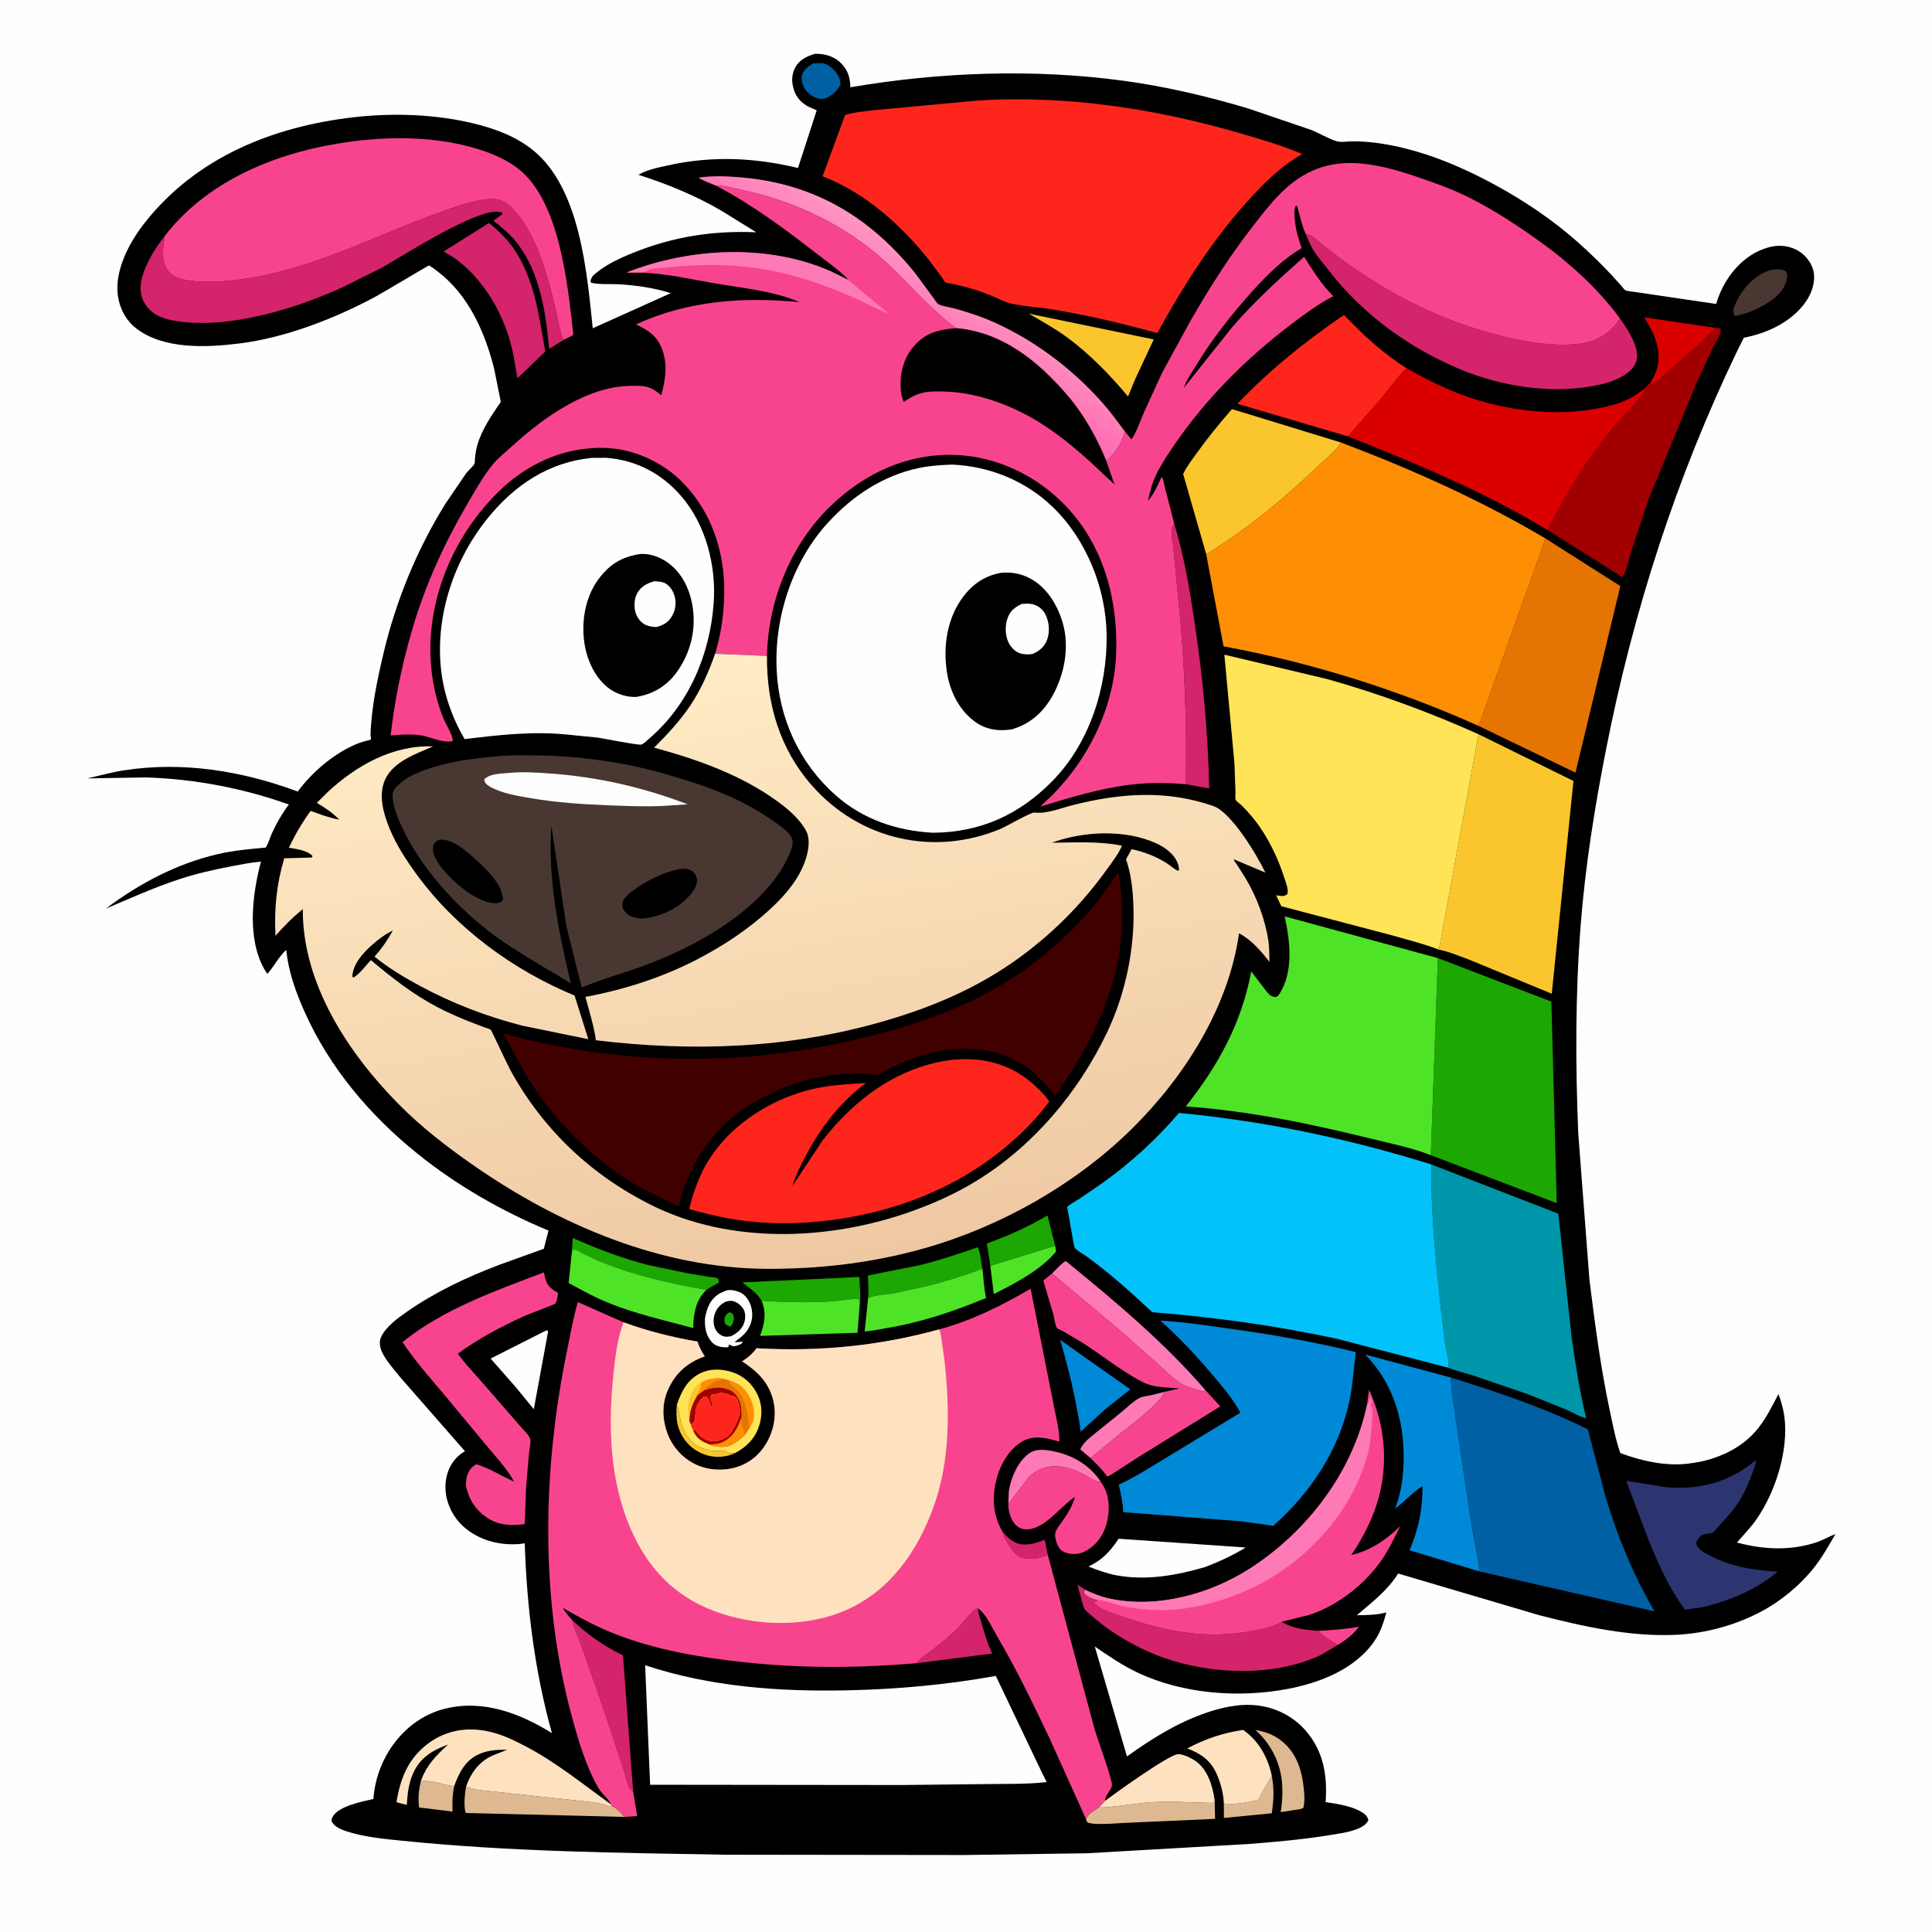
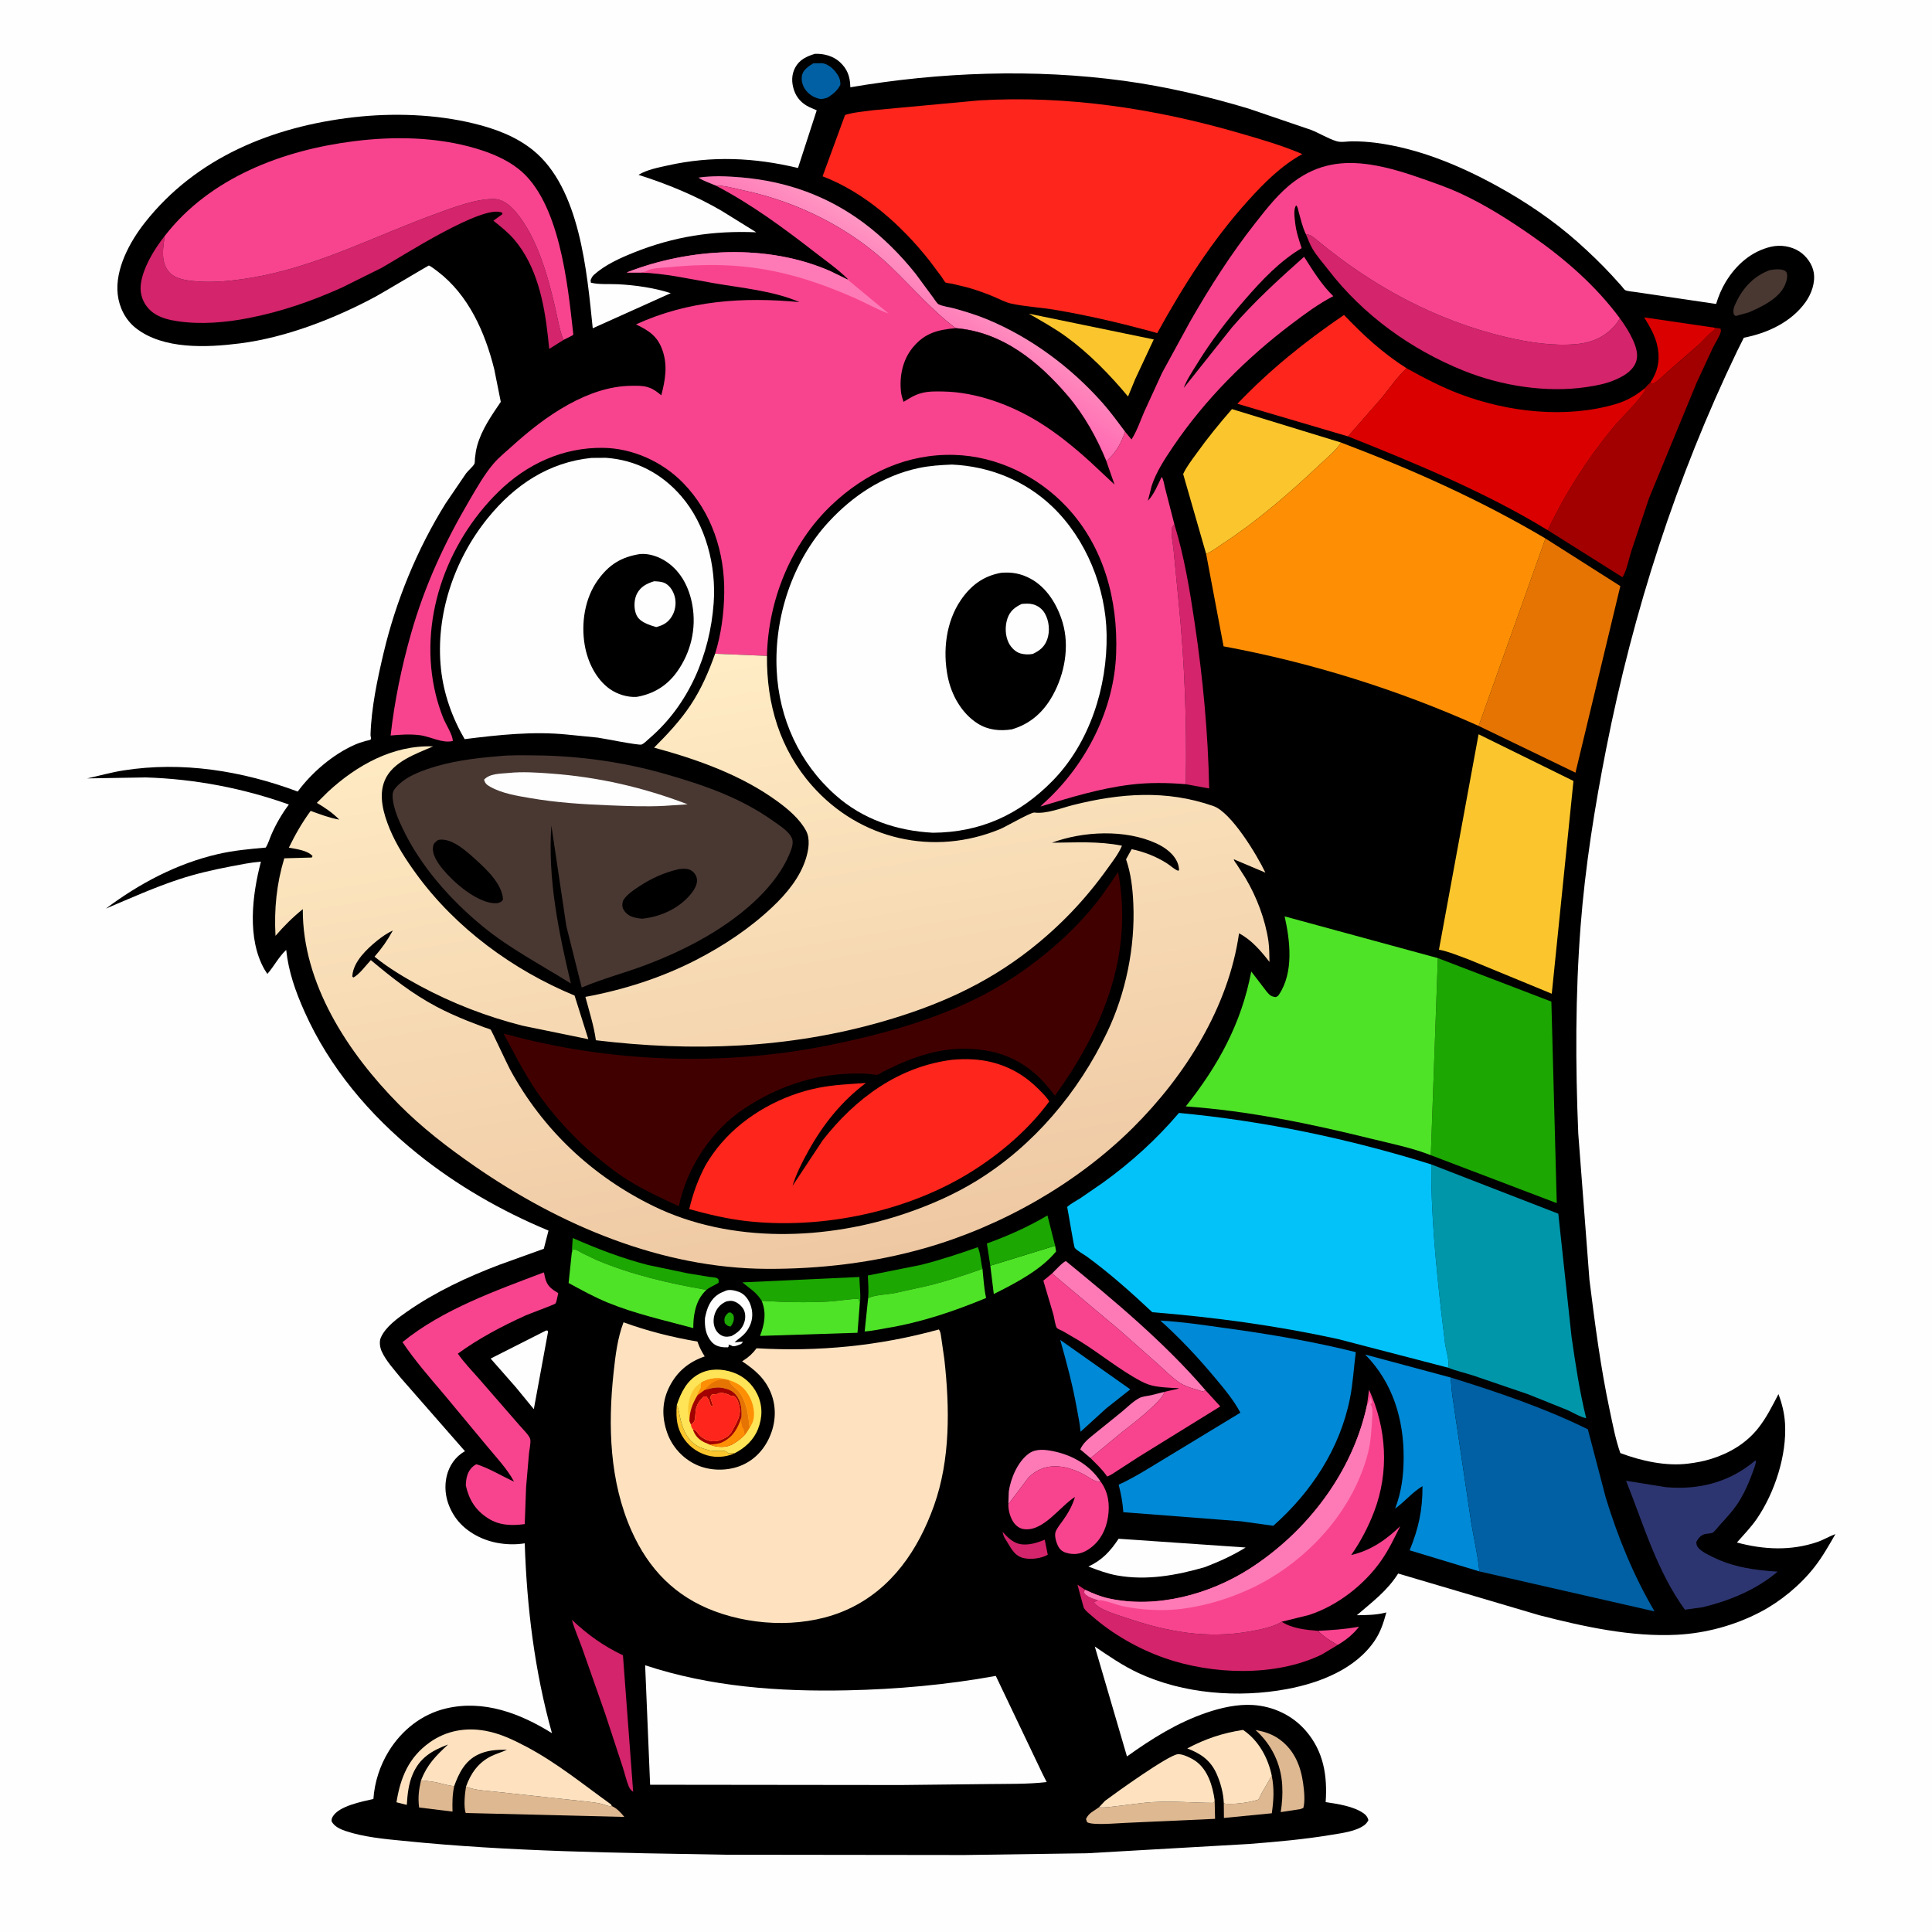
<svg xmlns="http://www.w3.org/2000/svg" version="1.1" style="display: block;" viewBox="0 0 2048 2048" width="1024" height="1024">
  <defs>
    <linearGradient id="Gradient1" gradientUnits="userSpaceOnUse" x1="953.83" y1="349.58" x2="993.424" y2="284.346">
      <stop class="stop0" offset="0" stop-opacity="1" stop-color="rgb(255,105,177)" />
      <stop class="stop1" offset="1" stop-opacity="1" stop-color="rgb(255,149,194)" />
    </linearGradient>
    <linearGradient id="Gradient2" gradientUnits="userSpaceOnUse" x1="883.134" y1="1340.87" x2="768.55" y2="692.489">
      <stop class="stop0" offset="0" stop-opacity="1" stop-color="rgb(238,200,163)" />
      <stop class="stop1" offset="1" stop-opacity="1" stop-color="rgb(255,236,197)" />
    </linearGradient>
  </defs>
  <path transform="translate(0,0)" fill="rgb(254,254,254)" d="M -0 -0 L 2048 0 L 2048 2048 L -0 2048 L -0 -0 z" />
  <path transform="translate(0,0)" fill="rgb(0,0,0)" d="M 863.85 57.061 C 873.332 56.701 883.276 59.327 890.385 65.908 C 898.144 73.091 900.934 80.833 901.34 91.104 L 901.386 92.531 C 996.064 76.35 1096.3 72.682 1191.54 85.69 C 1236.04 91.769 1280.28 102.136 1323.28 115.03 L 1389.63 137.633 C 1398.69 141.186 1407.75 146.931 1416.9 149.708 C 1421.73 151.174 1427.83 149.846 1432.84 149.819 C 1441.42 149.772 1449.88 150.278 1458.38 151.383 C 1503.36 157.229 1546.35 174.987 1585.9 196.601 C 1616.36 213.252 1646.43 233.478 1672.39 256.576 C 1684.9 267.703 1697.16 279.46 1708.54 291.751 L 1719.19 303.526 C 1720.09 304.536 1721.77 307.056 1722.77 307.573 C 1725.33 308.891 1731.76 309.177 1734.74 309.725 L 1819.15 322.201 C 1821.69 314.002 1824.8 306.369 1829.24 299.011 C 1840.18 280.879 1856.47 266.33 1877.5 261.523 C 1887.49 259.24 1898.89 261.006 1907.48 266.609 C 1914.94 271.471 1921.24 280.11 1922.67 289 C 1924.39 299.693 1920.24 311.393 1914.07 320.102 C 1898.92 341.458 1873.55 353.196 1848.55 357.99 L 1841.5 372.061 C 1776.89 506.387 1731.38 647.642 1702.6 793.826 C 1690.41 855.745 1680.34 918.719 1675.5 981.689 C 1669.87 1054.96 1669.98 1128.47 1673.04 1201.85 L 1684.88 1356.68 C 1690.68 1403.16 1696.69 1449.61 1706.47 1495.45 C 1709.69 1510.53 1712.49 1525.75 1717.62 1540.32 C 1739.81 1548.64 1765.76 1554.46 1789.49 1551.5 C 1798.15 1550.42 1805.94 1549.01 1814.29 1546.38 C 1833.51 1540.33 1850.98 1529.99 1863.66 1514.04 C 1872.45 1502.99 1878.74 1490.28 1885.23 1477.81 C 1889.04 1487.77 1891.56 1498.24 1892.2 1508.9 C 1894.19 1542.57 1881.34 1582.08 1862.49 1609.75 C 1856.31 1618.82 1848.43 1626.88 1841.2 1635.13 C 1869.5 1642.75 1898.45 1644.16 1926.53 1634.56 C 1933.13 1632.3 1939.07 1628.56 1945.61 1626.2 C 1938.73 1638.17 1931.95 1650.22 1923.43 1661.13 C 1908.55 1680.16 1887.51 1697.58 1866.2 1708.72 C 1839.02 1722.94 1808.45 1731.29 1777.78 1732.9 C 1729.22 1735.43 1678.7 1724.26 1631.99 1712.28 L 1482.11 1668.01 C 1470.38 1686.59 1454.51 1698.19 1438.3 1712.21 C 1448.34 1712.09 1458.43 1712.03 1468.22 1709.57 L 1469.58 1709.21 C 1466.63 1720 1463.65 1729.59 1457.37 1738.95 C 1436.96 1769.34 1398.97 1783.96 1364.37 1790.45 C 1313.02 1800.08 1254.26 1795.64 1206.68 1773.41 C 1190.3 1765.76 1175.38 1755.55 1160.52 1745.36 L 1194.63 1861.9 C 1221.24 1842.88 1247.68 1826.26 1278.83 1815.56 C 1294.15 1810.3 1311.82 1806.32 1328.08 1807.36 C 1349.89 1808.76 1370.26 1818.38 1384.5 1835.03 C 1403.19 1856.88 1407.16 1882.4 1405.26 1910.3 C 1417.87 1912.23 1434.84 1914.66 1445.5 1922.21 C 1448.13 1924.08 1449.86 1926.34 1450.56 1929.5 C 1449.36 1931.56 1448.36 1933.13 1446.43 1934.6 C 1437.48 1941.42 1422.2 1943.18 1411.36 1945 C 1382.58 1949.82 1353.18 1952.41 1324.08 1954.68 L 1152 1964.55 L 1022.29 1966.4 L 769.467 1966.09 C 655.51 1964.1 540.676 1962.93 427.238 1951.33 C 407.567 1949.47 385.231 1947.29 366.5 1940.99 C 360.771 1939.07 354.267 1936.2 351.458 1930.56 C 351.5 1928.61 351.654 1927.55 352.653 1925.8 C 359.203 1914.35 383.776 1909.79 395.811 1906.99 C 397.089 1889.11 402.7 1871.63 412.089 1856.38 C 425.792 1834.12 447.07 1817.14 472.656 1811.06 C 512.787 1801.54 551.34 1816.21 585.087 1837.22 C 566.748 1771.56 558.451 1704 556.254 1635.98 C 546.282 1637.6 536.244 1637.29 526.33 1635.36 C 509.25 1632.04 491.942 1622.41 482.141 1607.69 C 473.525 1594.74 469.976 1579.71 473.609 1564.41 C 476.085 1553.99 482.682 1544.16 492.112 1538.82 L 492.923 1538.39 L 425.095 1460.91 C 418.135 1452.26 409.116 1442.57 404.565 1432.41 C 402.742 1428.34 401.84 1422.3 403.635 1418.08 C 408.52 1406.59 421.607 1397.27 431.489 1390.38 C 461.549 1369.41 495.408 1353.59 529.608 1340.63 L 576.472 1323.74 L 581.429 1304.47 C 531.755 1283.85 484.086 1256.49 442.2 1222.69 C 391.847 1182.05 349.111 1131.52 322.68 1072.14 C 313.21 1050.87 305.878 1030.19 303.38 1006.95 C 295.32 1014.45 290.616 1024.19 283.404 1032.4 L 280.5 1027.89 C 261.518 994.901 267.407 948.175 276.616 913.358 C 265.934 914.208 255.058 916.467 244.531 918.465 C 225.986 921.984 207.535 926.233 189.594 932.149 C 163.206 940.852 137.829 952.327 112.259 963.128 C 147.749 936.485 187.548 915.413 231.059 905.359 C 247.779 901.496 264.629 899.972 281.679 898.47 C 284.414 894.234 285.915 888.644 287.977 884 C 292.955 872.79 298.88 862.645 306.199 852.822 C 257.57 835.436 206.146 825.707 154.5 824.106 L 92.455 825.138 C 105.263 822.331 117.77 818.746 130.77 816.69 C 193.196 806.817 256.839 817.119 315.606 839.083 C 330.316 819.049 352.877 799.734 375.738 789.611 C 379.565 787.916 383.504 786.603 387.528 785.468 C 388.477 785.201 392.059 784.567 392.669 784.097 C 393.993 783.076 392.718 780.752 392.767 779.08 C 393.597 750.348 400.048 719.885 406.661 691.995 C 419.808 636.55 442.204 582.148 472.319 533.73 L 494.03 501.828 C 496.231 498.854 501.499 494.549 502.962 491.518 C 503.425 490.56 503.358 486.989 503.484 485.756 C 503.938 481.3 504.612 476.855 505.807 472.531 C 510.533 455.426 520.999 440.482 530.855 426.002 L 523.946 391.5 C 514.255 352.44 496.776 312.821 464.059 287.843 C 462.715 286.818 455.886 281.493 454.486 281.482 C 454.106 281.478 404.317 311.126 398.372 314.317 C 355.006 337.597 303.31 357.821 254.202 364.03 C 219.41 368.43 173.046 370.713 143.892 347.717 C 132.99 339.117 126.345 325.849 124.79 312.148 C 121.75 285.382 137.575 256.284 153.524 236.034 C 207.979 166.892 289.12 134.178 374.657 124.323 C 416.493 119.503 461.556 120.984 502.5 130.973 C 524.829 136.422 546.768 144.531 564.864 159.088 C 614.921 199.354 622.171 288.333 628.33 347.99 L 711.036 310.781 C 693.985 305.181 673.446 302.276 655.5 301.327 C 646.235 300.838 635.301 301.864 626.355 299.663 L 626.038 297 C 626.949 294.861 627.71 293.02 629.465 291.437 C 641.314 280.753 657.264 273.562 671.916 267.699 C 714.557 250.635 755.922 244.327 801.653 246.238 L 764.975 223.5 C 737.24 207.294 707.348 195.045 676.803 185.328 C 685.897 179.851 697.459 177.693 707.717 175.404 C 754.676 164.927 799.423 166.992 845.906 178.068 L 865.751 116.956 L 857.722 113.432 C 849.931 109.621 844.348 103.703 841.623 95.382 C 838.996 87.362 838.901 79.219 842.939 71.64 C 847.425 63.222 855.197 59.688 863.85 57.061 z" />
  <path transform="translate(0,0)" fill="rgb(248,68,142)" d="M 1397.06 1728.77 C 1411.86 1727.94 1426.06 1727.12 1440.66 1724.32 C 1434.54 1732.51 1426.65 1738.52 1417.94 1743.79 L 1410 1738.98 C 1405.07 1735.89 1401.22 1732.79 1397.06 1728.77 z" />
  <path transform="translate(0,0)" fill="rgb(251,198,45)" d="M 717.429 1489.33 L 718.181 1491.01 C 718.863 1492.57 719.189 1493.83 719.49 1495.5 C 721.94 1509.11 725.333 1523.67 737.873 1531.94 C 742.083 1534.71 747.125 1536.27 752 1537.39 L 753.034 1537.64 C 757.615 1538.65 765.886 1536.98 769.51 1538.5 C 770.475 1538.9 771.017 1540.05 772 1540.41 C 773.762 1541.05 776.755 1539.96 778.731 1540.53 C 772.072 1543.58 764.788 1544.73 757.5 1544.17 C 746.438 1543.32 734.975 1537.38 727.869 1528.83 C 717.753 1516.66 716.199 1504.46 717.429 1489.33 z" />
  <path transform="translate(0,0)" fill="rgb(212,36,107)" d="M 1062.73 1623.72 C 1068.58 1630.23 1074.71 1636.48 1084.01 1637.15 C 1092.47 1637.76 1099.75 1635.16 1107.48 1632.17 L 1110.67 1648.12 C 1103.53 1652.12 1092.07 1653.63 1084.11 1651.38 C 1074.34 1648.61 1071.12 1639.56 1066.01 1632 C 1064.08 1629.15 1063.54 1627.07 1062.73 1623.72 z" />
  <path transform="translate(0,0)" fill="rgb(222,184,145)" d="M 1348.13 1882.36 C 1350.86 1896.45 1350.17 1908.09 1348.17 1922.14 L 1297.42 1927.1 L 1297.27 1911.07 L 1298.54 1911.94 C 1307.57 1912.75 1320.77 1911.26 1329.52 1908.87 C 1330.11 1908.71 1333.45 1907.96 1333.88 1907.54 C 1335.06 1906.37 1336.42 1902.64 1337.3 1901.05 L 1347.29 1883.75 L 1348.13 1882.36 z" />
  <path transform="translate(0,0)" fill="rgb(222,184,145)" d="M 446.305 1887.18 C 451.776 1887.96 457.469 1888.26 462.859 1889.45 C 469.059 1890.82 475.092 1892.92 481.465 1893.35 C 479.481 1902.58 479.429 1910.96 479.692 1920.37 L 444.276 1916.03 C 442.937 1905.26 443.899 1897.68 446.305 1887.18 z" />
  <path transform="translate(0,0)" fill="rgb(0,96,163)" d="M 862.166 67.128 L 871.251 66.956 C 876.698 67.496 881.992 71.593 885.33 75.687 C 888.848 80.004 891.229 84.34 890.772 90 C 887.596 96.2 883.023 99.851 877.188 103.483 C 874.248 104.397 871.45 105.354 868.357 104.657 C 862.119 103.251 856.444 99.42 853.028 93.992 C 850.351 89.735 849.018 84.061 850.359 79.111 C 851.848 73.614 857.583 69.869 862.166 67.128 z" />
  <path transform="translate(0,0)" fill="rgb(78,227,39)" d="M 1049.79 1341.71 L 1118.48 1320.52 L 1119.5 1326.57 C 1103.25 1346.45 1076.01 1360.42 1053.46 1371.73 L 1049.79 1341.71 z" />
  <path transform="translate(0,0)" fill="rgb(73,56,50)" d="M 1876.27 286.272 C 1880.47 285.63 1885.31 285.008 1889.5 286.013 C 1890.91 286.351 1893.05 287.295 1893.7 288.632 C 1895.49 292.298 1893.88 297.762 1892.47 301.313 C 1886.55 316.189 1867.6 325.174 1853.84 331.102 L 1840 334.998 L 1837.98 333.5 C 1836.64 328.355 1838.16 325.233 1840.39 320.5 C 1847.84 304.677 1859.68 292.239 1876.27 286.272 z" />
  <path transform="translate(0,0)" fill="rgb(254,122,183)" d="M 1156.05 1545.65 L 1145.12 1536.48 L 1146.29 1534.11 C 1149.89 1527.83 1155.84 1523.52 1161.35 1519.02 L 1188.24 1497.31 C 1194.24 1492.45 1200.9 1485.62 1207.58 1482.06 C 1211.22 1480.12 1216.01 1479.91 1220 1479.04 L 1234.24 1475.45 C 1233.03 1484.78 1197.49 1511.87 1189.21 1518.26 L 1156.05 1545.65 z" />
  <path transform="translate(0,0)" fill="rgb(254,122,183)" d="M 1068.89 1594.49 L 1069.35 1581.18 C 1071.3 1567.02 1078.99 1549 1090.99 1540.58 C 1098.32 1535.43 1108.22 1536.65 1116.49 1538.34 C 1136.97 1542.51 1155.3 1553.02 1166.87 1570.75 C 1159.61 1571.01 1154.45 1565.79 1148.09 1562.51 C 1128.46 1552.37 1106.18 1549.44 1089.8 1566.82 L 1068.89 1594.49 z" />
  <path transform="translate(0,0)" fill="rgb(222,184,145)" d="M 1330.87 1833.89 C 1340.48 1835.53 1349.01 1838.29 1356.9 1844.2 C 1372.08 1855.54 1378.71 1871.82 1381.32 1890 C 1382.43 1897.72 1383.63 1909.03 1381.61 1916.5 L 1378.5 1917.71 L 1357.61 1920.92 C 1359.13 1911.43 1359.75 1902.07 1359.21 1892.46 C 1357.91 1869.66 1347.84 1849.01 1330.87 1833.89 z" />
  <path transform="translate(0,0)" fill="rgb(28,167,2)" d="M 1049.79 1341.71 L 1046.11 1318.15 C 1068.22 1310.18 1090.11 1300.41 1110.36 1288.41 L 1118.48 1320.52 L 1049.79 1341.71 z" />
-   <path transform="translate(0,0)" fill="rgb(212,36,107)" d="M 971.526 1763.09 C 975.78 1757.33 983.56 1752.71 989.204 1748.27 C 998.304 1741.11 1007.4 1733.74 1015.71 1725.66 C 1019.86 1721.63 1030.6 1706.67 1035.31 1705.4 L 1036.86 1705.05 L 1036.8 1705.98 C 1036.85 1710.08 1038.95 1715.03 1040.04 1719 C 1043.2 1730.48 1046.7 1741.99 1051.81 1752.79 L 971.526 1763.09 z" />
  <path transform="translate(0,0)" fill="rgb(28,167,2)" d="M 606.086 1328.23 L 607.129 1312.36 C 633.066 1323.73 659.538 1333.93 687 1340.99 L 729.246 1349.81 L 751.812 1353.53 C 753.732 1353.84 758.422 1353.99 760 1354.85 C 760.711 1355.24 761.191 1355.95 761.786 1356.5 L 761.705 1359.82 C 757.47 1362.51 752.807 1364.21 748.831 1367.32 C 709.04 1360.4 669.978 1351.46 632.594 1335.74 L 616.991 1328.28 C 613.969 1326.67 611.054 1324.29 607.5 1324.42 L 606.086 1328.23 z" />
  <path transform="translate(0,0)" fill="rgb(219,0,0)" d="M 1749.16 405.897 C 1756.77 395.129 1759.73 382.959 1757.44 369.918 L 1757.18 368.5 C 1755.01 356.15 1749.21 346.976 1742.93 336.445 L 1817.29 347.338 L 1817.97 348.482 C 1817.3 350.2 1817.87 349.4 1816.23 350.581 C 1811.31 354.139 1806.94 359.57 1802.5 363.795 L 1768.38 393.543 C 1763.05 398.103 1757.88 404.233 1751.52 407.146 L 1749.16 405.897 z" />
  <path transform="translate(0,0)" fill="rgb(254,254,254)" d="M 578.623 1410.5 L 580.156 1410.36 L 581.002 1411.5 L 565.871 1493.78 L 546.731 1470.45 L 520.094 1440.14 L 578.623 1410.5 z" />
  <path transform="translate(0,0)" fill="rgb(254,254,254)" d="M 747.3 1397.25 C 749.309 1387.04 752.484 1377.8 761.676 1371.84 C 763.724 1370.51 765.781 1369.77 768 1368.83 L 769.119 1368.3 C 773.31 1366.44 779.259 1367.97 783.444 1369.51 C 788.945 1371.53 793.119 1376.93 795.201 1382.22 C 798.21 1389.86 798.292 1398.03 794.766 1405.52 C 791.335 1412.8 787.528 1415.81 781.365 1420.53 L 778.68 1423.01 C 781.677 1422.65 784.606 1422.27 787.633 1422.3 L 785.68 1424.65 C 783.562 1425.53 779.309 1427.4 777 1427.04 C 775.266 1426.78 774.735 1425.5 772.145 1425.44 L 772.674 1427 L 771.5 1428.23 L 767.615 1428.18 C 762.441 1427.87 757.625 1426.33 754.195 1422.29 C 747.977 1414.97 746.867 1406.44 747.3 1397.25 z" />
  <path transform="translate(0,0)" fill="rgb(0,0,0)" d="M 770.251 1379.5 C 772.174 1379.15 774.207 1378.76 776.159 1379.07 C 780.826 1379.79 785.498 1383.56 787.924 1387.5 C 790.436 1391.58 790.423 1397.11 789.036 1401.56 C 786.732 1408.95 781.679 1413 775.069 1416.43 C 772.666 1416.8 770.009 1417.29 767.616 1416.68 C 763.496 1415.63 760.04 1412.48 758.249 1408.68 C 755.746 1403.37 755.976 1396.89 758.173 1391.5 C 760.475 1385.86 764.643 1381.75 770.251 1379.5 z" />
  <path transform="translate(0,0)" fill="rgb(28,167,2)" d="M 772.141 1391.5 L 774.48 1391.24 C 776.767 1393.1 777.741 1393.36 777.916 1396.5 C 778.128 1400.3 776.767 1403.32 774.5 1406.21 C 771.073 1405.72 770.776 1404.99 768.355 1402.66 C 768.151 1401.38 767.8 1399.82 767.918 1398.5 C 768.222 1395.08 769.88 1393.72 772.141 1391.5 z" />
  <path transform="translate(0,0)" fill="rgb(28,167,2)" d="M 807.412 1378.85 L 806.566 1377.58 C 800.907 1369.17 794.405 1365.62 786.912 1359.36 L 910.95 1353.65 C 911.19 1363.37 912.98 1375.62 911.152 1385.05 C 911.064 1382.06 911.303 1379.49 910 1376.75 C 899.12 1377.08 888.361 1379.15 877.498 1379.73 C 854.182 1380.98 830.699 1380.38 807.412 1378.85 z" />
  <path transform="translate(0,0)" fill="rgb(222,184,145)" d="M 1287.58 1908.29 L 1288.02 1928.05 L 1192.19 1932.37 C 1183.47 1932.71 1158.48 1935.13 1152.38 1931.63 L 1151.19 1928.23 C 1154.29 1921.57 1159.17 1920.05 1164.96 1915.78 C 1170.94 1916.46 1177.79 1915.25 1183.78 1914.59 C 1196.78 1913.16 1209.72 1910.97 1222.79 1910.27 C 1244.41 1909.11 1265.05 1911.06 1286.5 1911.12 L 1287.58 1908.29 z" />
  <path transform="translate(0,0)" fill="rgb(0,137,214)" d="M 1123.89 1420.37 L 1198.17 1472.78 L 1172.68 1492.93 L 1145.43 1517.71 C 1144.82 1509.58 1142.97 1501.36 1141.54 1493.33 C 1137.14 1468.55 1130.74 1444.57 1123.89 1420.37 z" />
  <path transform="translate(0,0)" fill="rgb(28,167,2)" d="M 920.264 1376.08 C 920.928 1368.11 920.328 1360.08 919.961 1352.1 L 975.5 1341 C 996.234 1335.86 1016.35 1329.15 1036.48 1322.09 C 1039.42 1328.27 1039.78 1338.2 1041.47 1345.05 C 1022.46 1351.72 1003.61 1358.1 984.006 1362.86 L 948.361 1370.75 C 940.184 1372.29 927.577 1372.46 920.264 1376.08 z" />
  <path transform="translate(0,0)" fill="rgb(222,184,145)" d="M 494.015 1893.89 C 503.87 1898.11 516.813 1898.19 527.395 1899.54 L 623.426 1909.91 C 628.055 1910.49 632.955 1911.01 637.5 1912.1 C 640.841 1912.91 645.271 1915.26 648.561 1914.51 C 654.18 1917.05 657.992 1921.33 661.814 1926.02 L 493.663 1921.84 C 491.315 1915.28 492.763 1900.79 494.015 1893.89 z" />
  <path transform="translate(0,0)" fill="rgb(212,36,107)" d="M 606.221 1717.07 C 623.235 1733.07 639.222 1744.5 660.36 1754.7 L 671.178 1899.34 C 668.923 1897.92 667.509 1896.1 666.5 1893.65 C 663.837 1887.17 662.324 1879.95 660.121 1873.27 L 641.47 1816.5 L 617.064 1747 C 613.581 1737.21 608.922 1726.99 606.221 1717.07 z" />
  <path transform="translate(0,0)" fill="rgb(254,122,183)" d="M 1115.24 1349.94 C 1117.75 1347.52 1127.39 1336.9 1129.99 1336.9 C 1181.66 1379.16 1234.32 1423.03 1277.95 1473.79 C 1276.78 1474.46 1275.81 1474.63 1274.5 1474.93 C 1267.27 1472.59 1257.52 1470.27 1251.2 1466.21 C 1242.94 1460.9 1235.39 1453.04 1228.02 1446.5 L 1187.22 1410.34 L 1115.24 1349.94 z" />
  <path transform="translate(0,0)" fill="rgb(78,227,39)" d="M 807.412 1378.85 C 830.699 1380.38 854.182 1380.98 877.498 1379.73 C 888.361 1379.15 899.12 1377.08 910 1376.75 C 911.303 1379.49 911.064 1382.06 911.152 1385.05 L 908.985 1412.79 L 805.679 1416.12 C 810.332 1403.77 812.536 1392.68 807.855 1380.01 L 807.412 1378.85 z" />
  <path transform="translate(0,0)" fill="rgb(254,226,192)" d="M 1171.38 1908.96 C 1183.09 1900.18 1237.61 1861.09 1248.25 1859.57 C 1253.47 1858.82 1263.56 1864.04 1267.59 1866.94 C 1280.52 1876.26 1285.45 1893.27 1287.58 1908.29 L 1286.5 1911.12 C 1265.05 1911.06 1244.41 1909.11 1222.79 1910.27 C 1209.72 1910.97 1196.78 1913.16 1183.78 1914.59 C 1177.79 1915.25 1170.94 1916.46 1164.96 1915.78 L 1171.38 1908.96 z" />
  <path transform="translate(0,0)" fill="rgb(251,198,45)" d="M 1090.6 332.504 L 1223.03 359.813 L 1203.43 401.745 L 1195.77 420.326 C 1176.66 397.382 1154.56 374.65 1130.4 357.059 C 1117.83 347.905 1104.03 340.315 1090.6 332.504 z" />
  <path transform="translate(0,0)" fill="rgb(254,226,192)" d="M 1297.27 1911.07 C 1296.78 1900.7 1294 1890.25 1289.84 1880.75 C 1283.37 1866 1272.99 1858.92 1258.54 1853.4 C 1277.75 1843.17 1296.15 1837.07 1317.66 1833.77 C 1334.06 1844.77 1344.21 1863.29 1348.13 1882.36 L 1347.29 1883.75 L 1337.3 1901.05 C 1336.42 1902.64 1335.06 1906.37 1333.88 1907.54 C 1333.45 1907.96 1330.11 1908.71 1329.52 1908.87 C 1320.77 1911.26 1307.57 1912.75 1298.54 1911.94 L 1297.27 1911.07 z" />
  <path transform="translate(0,0)" fill="rgb(78,227,39)" d="M 1041.47 1345.05 C 1042.57 1355.2 1043.06 1365.97 1045.33 1375.93 C 1011.07 1390.08 976.939 1401.68 940.244 1407.76 C 932.405 1409.06 924.508 1410.89 916.584 1411.46 L 920.264 1376.08 C 927.577 1372.46 940.184 1372.29 948.361 1370.75 L 984.006 1362.86 C 1003.61 1358.1 1022.46 1351.72 1041.47 1345.05 z" />
  <path transform="translate(0,0)" fill="rgb(254,254,254)" d="M 1185.78 1631.14 L 1320.44 1640.42 C 1306.68 1648.96 1292.27 1655.44 1277.18 1661.24 C 1246.99 1669.97 1215.44 1675.69 1184 1670.01 C 1173.64 1668.14 1163.55 1664.33 1153.75 1660.6 C 1168.43 1653.73 1176.92 1644.43 1185.78 1631.14 z" />
  <path transform="translate(0,0)" fill="rgb(212,36,107)" d="M 1257 831.311 C 1258.17 767.056 1255.86 703.923 1249.57 639.967 L 1243.94 581.983 C 1243.33 575.556 1240.89 565.254 1242.46 559.036 C 1242.66 558.248 1244.32 556.463 1244.87 555.711 C 1255.34 589.693 1261.28 625.862 1266.51 661.01 C 1275.2 719.517 1280.59 776.607 1281.78 835.812 L 1257 831.311 z" />
  <path transform="translate(0,0)" fill="rgb(78,227,39)" d="M 606.086 1328.23 L 607.5 1324.42 C 611.054 1324.29 613.969 1326.67 616.991 1328.28 L 632.594 1335.74 C 669.978 1351.46 709.04 1360.4 748.831 1367.32 C 742.691 1373.12 738.981 1380.18 737.02 1388.34 L 736.646 1389.97 C 735.203 1396.02 735.009 1401.65 734.901 1407.85 C 704.295 1399.54 674.057 1392.96 644.5 1380.93 C 630.252 1375.12 616.249 1367.41 602.749 1360.04 L 606.086 1328.23 z" />
  <path transform="translate(0,0)" fill="rgb(254,228,86)" d="M 717.429 1489.33 C 721.978 1475.76 728.193 1463.04 741.5 1456.14 C 752.56 1450.41 765.211 1450.83 776.775 1454.72 C 788.212 1458.57 797.481 1466.93 802.709 1477.78 C 808.517 1489.83 808.394 1502.32 803.575 1514.69 C 798.962 1526.53 789.804 1534.81 778.731 1540.53 C 776.755 1539.96 773.762 1541.05 772 1540.41 C 771.017 1540.05 770.475 1538.9 769.51 1538.5 C 765.886 1536.98 757.615 1538.65 753.034 1537.64 L 752 1537.39 C 747.125 1536.27 742.083 1534.71 737.873 1531.94 C 725.333 1523.67 721.94 1509.11 719.49 1495.5 C 719.189 1493.83 718.863 1492.57 718.181 1491.01 L 717.429 1489.33 z" />
  <path transform="translate(0,0)" fill="rgb(251,198,45)" d="M 730.797 1506.3 L 729.9 1500.5 C 729.037 1494.83 729.326 1490.01 730.585 1484.4 C 732.56 1475.6 736.09 1470.07 743.786 1465.19 C 743.023 1467.41 742.62 1468.66 743.058 1471 C 741.693 1473.63 740.081 1476.28 739.226 1479.12 C 733.932 1488.24 730.959 1495.69 730.797 1506.3 z" />
  <path transform="translate(0,0)" fill="rgb(254,143,5)" d="M 772.789 1463 C 783.296 1466.39 789.571 1471 794.765 1481 C 798.484 1488.16 800.667 1498.2 798.327 1506.21 C 797.952 1507.5 797.343 1508.66 796.724 1509.83 L 796.194 1510.85 L 794.941 1512.98 C 794.495 1511.43 794.103 1510 793.984 1508.38 C 793.251 1498.38 790.109 1483.63 783.805 1475.74 C 780.485 1471.58 774.18 1468.2 772.789 1463 z" />
  <path transform="translate(0,0)" fill="rgb(230,116,3)" d="M 743.786 1465.19 C 752.026 1461.3 759.326 1459.97 768.32 1461.9 L 772.789 1463 C 774.18 1468.2 780.485 1471.58 783.805 1475.74 C 790.109 1483.63 793.251 1498.38 793.984 1508.38 C 794.103 1510 794.495 1511.43 794.941 1512.98 C 793.352 1515.58 791.858 1518.36 789.9 1520.69 C 789.283 1519.03 788.905 1517.57 788.706 1515.82 C 788.387 1513.02 787.595 1514 786.873 1512 C 785.933 1509.4 786.191 1504.72 786.051 1501.9 C 786.439 1493.9 785.554 1485 780.145 1478.59 C 776.248 1473.97 772.066 1472.54 766.5 1471.31 C 759.91 1469.86 753.236 1471.61 746.806 1473.47 L 739.226 1479.12 C 740.081 1476.28 741.693 1473.63 743.058 1471 C 742.62 1468.66 743.023 1467.41 743.786 1465.19 z" />
  <path transform="translate(0,0)" fill="rgb(254,143,5)" d="M 743.786 1465.19 C 752.026 1461.3 759.326 1459.97 768.32 1461.9 C 757.641 1462.7 753.974 1465.68 746.806 1473.47 L 739.226 1479.12 C 740.081 1476.28 741.693 1473.63 743.058 1471 C 742.62 1468.66 743.023 1467.41 743.786 1465.19 z" />
  <path transform="translate(0,0)" fill="rgb(162,0,0)" d="M 746.806 1473.47 C 753.236 1471.61 759.91 1469.86 766.5 1471.31 C 772.066 1472.54 776.248 1473.97 780.145 1478.59 C 785.554 1485 786.439 1493.9 786.051 1501.9 C 786.191 1504.72 785.933 1509.4 786.873 1512 C 787.595 1514 788.387 1513.02 788.706 1515.82 C 788.905 1517.57 789.283 1519.03 789.9 1520.69 C 785.755 1524.64 781.988 1527.96 776.916 1530.74 L 775.685 1531.43 C 769.448 1534.69 760.341 1534.26 753.905 1531.92 L 752.264 1531.29 L 746.5 1528.85 C 740.34 1525.75 736.635 1521.68 734.451 1515.16 C 737.817 1515.46 739.338 1519.34 741.784 1521.64 C 743.981 1523.71 746.871 1525.49 749.684 1526.56 C 753.953 1528.2 759.767 1528.24 763.964 1526.42 L 765 1525.95 C 769.954 1523.88 773.592 1521.76 776.12 1516.81 C 780.548 1508.14 786.121 1500.62 783.753 1490.3 L 783.34 1489 L 782.908 1487.53 L 782.387 1486 C 781.262 1482.55 780.371 1481.7 777.63 1479.5 L 775 1479.8 C 771.381 1477.54 767.68 1476.73 763.5 1476.25 C 762.135 1477.08 761.262 1477.54 759.642 1477.75 L 754.5 1478.31 L 752.861 1481 L 755.804 1490.5 L 754.5 1490.93 C 752.264 1488.36 752.391 1487.76 751.986 1484.5 C 751.092 1483.49 750.305 1482.55 749.603 1481.39 L 749.096 1480.5 L 746.5 1480.23 L 745.684 1480.91 C 740.114 1485.7 737.636 1490.89 737.19 1498.15 L 736.938 1502 C 736.384 1506.76 736.006 1507.37 732.412 1510.19 L 730.797 1506.3 C 730.959 1495.69 733.932 1488.24 739.226 1479.12 L 746.806 1473.47 z" />
  <path transform="translate(0,0)" fill="rgb(254,143,5)" d="M 786.051 1501.9 C 786.191 1504.72 785.933 1509.4 786.873 1512 C 787.595 1514 788.387 1513.02 788.706 1515.82 C 788.905 1517.57 789.283 1519.03 789.9 1520.69 C 785.755 1524.64 781.988 1527.96 776.916 1530.74 L 775.685 1531.43 C 769.448 1534.69 760.341 1534.26 753.905 1531.92 L 752.264 1531.29 C 756.614 1530.88 761.747 1530.73 765.722 1528.81 C 777.277 1523.22 782.404 1513.6 786.051 1501.9 z" />
  <path transform="translate(0,0)" fill="rgb(254,37,28)" d="M 732.412 1510.19 C 736.006 1507.37 736.384 1506.76 736.938 1502 L 737.19 1498.15 C 737.636 1490.89 740.114 1485.7 745.684 1480.91 L 746.5 1480.23 L 749.096 1480.5 L 749.603 1481.39 C 750.305 1482.55 751.092 1483.49 751.986 1484.5 C 752.391 1487.76 752.264 1488.36 754.5 1490.93 L 755.804 1490.5 L 752.861 1481 L 754.5 1478.31 L 759.642 1477.75 C 761.262 1477.54 762.135 1477.08 763.5 1476.25 C 767.68 1476.73 771.381 1477.54 775 1479.8 L 777.63 1479.5 C 780.371 1481.7 781.262 1482.55 782.387 1486 L 782.908 1487.53 L 783.34 1489 L 783.753 1490.3 C 786.121 1500.62 780.548 1508.14 776.12 1516.81 C 773.592 1521.76 769.954 1523.88 765 1525.95 L 763.964 1526.42 C 759.767 1528.24 753.953 1528.2 749.684 1526.56 C 746.871 1525.49 743.981 1523.71 741.784 1521.64 C 739.338 1519.34 737.817 1515.46 734.451 1515.16 C 733.017 1513.59 732.837 1512.23 732.412 1510.19 z" />
  <path transform="translate(0,0)" fill="rgb(248,68,142)" d="M 1068.89 1594.49 L 1089.8 1566.82 C 1106.18 1549.44 1128.46 1552.37 1148.09 1562.51 C 1154.45 1565.79 1159.61 1571.01 1166.87 1570.75 C 1174.98 1581.95 1176.61 1594.95 1174.47 1608.41 C 1172.41 1621.45 1166.56 1633.13 1155.71 1641.1 C 1148.58 1646.33 1141.56 1648.45 1132.79 1646.71 C 1128.5 1645.86 1124.66 1644.03 1122.32 1640.2 C 1120.04 1636.46 1117.42 1628.31 1118.91 1624 C 1120.38 1619.73 1124.51 1615.02 1127.08 1611.3 C 1132.49 1603.49 1136.81 1595.99 1139.51 1586.81 C 1123.5 1596.82 1105.42 1624.62 1084.5 1620.78 C 1080 1619.96 1076.3 1616.73 1073.91 1612.94 C 1070.62 1607.74 1068.79 1600.63 1068.89 1594.49 z" />
-   <path transform="translate(0,0)" fill="rgb(212,36,107)" d="M 518.332 236.43 L 518.538 236.564 C 528.453 244.525 537.869 253.743 545.03 264.295 C 566.781 296.342 571.422 335.56 577.993 372.704 L 548.521 400.957 L 545.732 385.064 C 539.891 346.508 521.711 308.275 492.411 282.091 C 488.383 278.49 484.037 274.968 479.5 272.028 C 476.536 270.108 473.08 268.765 470.423 266.452 L 518.332 236.43 z" />
  <path transform="translate(0,0)" fill="rgb(254,226,192)" d="M 446.305 1887.18 C 453.083 1870.1 461.79 1861.57 474.97 1849.23 C 457.883 1855.79 445.261 1863.01 437.62 1880.46 C 433.048 1890.91 431.923 1902.01 431.233 1913.25 L 420.274 1910.49 C 424.43 1884.36 433.251 1862.87 455.5 1847.02 C 473.072 1834.49 493.692 1830.92 514.667 1834.75 C 530.043 1837.55 543.952 1844.18 557.675 1851.42 C 590.373 1868.67 617.892 1891.36 647.727 1912.76 L 648.561 1914.51 C 645.271 1915.26 640.841 1912.91 637.5 1912.1 C 632.955 1911.01 628.055 1910.49 623.426 1909.91 L 527.395 1899.54 C 516.813 1898.19 503.87 1898.11 494.015 1893.89 C 498.79 1880.13 507.042 1868.44 520.36 1861.79 C 525.869 1859.03 531.886 1857.47 537.448 1854.74 C 526.376 1854.82 516.719 1855.12 506.511 1860.07 C 492.785 1866.72 486.355 1879.76 481.465 1893.35 C 475.092 1892.92 469.059 1890.82 462.859 1889.45 C 457.469 1888.26 451.776 1887.96 446.305 1887.18 z" />
  <path transform="translate(0,0)" fill="rgb(212,36,107)" d="M 1417.94 1743.79 L 1400.93 1753.98 C 1351.79 1777.72 1284.73 1775.28 1234.09 1757.47 C 1206.58 1747.79 1179.27 1732.19 1157.37 1712.93 C 1154.9 1710.76 1149.66 1706.8 1148.65 1703.72 L 1142.14 1679.81 L 1150.24 1685.24 L 1149.11 1688 C 1152.12 1692.88 1158.65 1694.53 1163.96 1696.22 L 1162.85 1696.85 C 1161.65 1697.49 1160.75 1697.82 1159.45 1698.14 C 1163.33 1706.01 1185.13 1712 1193.56 1714.88 C 1237.52 1729.87 1279.3 1737.52 1325.5 1729.28 C 1335.55 1727.49 1348.71 1724.75 1357.75 1719.78 L 1358.67 1719.11 C 1369.61 1726.3 1384.32 1727.72 1397.06 1728.77 C 1401.22 1732.79 1405.07 1735.89 1410 1738.98 L 1417.94 1743.79 z" />
  <path transform="translate(0,0)" fill="url(#Gradient1)" d="M 758.779 196.743 C 752.971 194.188 745.523 191.842 740.376 188.267 C 755.253 186.071 770.937 186.733 785.884 188.026 C 833.769 192.17 877.007 207.498 915.691 236.336 C 935.897 251.398 954.835 270.37 970.546 290.12 L 989.042 315.196 C 990.173 316.73 993.235 321.553 994.748 322.415 C 998.743 324.69 1007.33 325.736 1011.94 327.043 C 1023.76 330.397 1035.53 333.95 1046.88 338.684 C 1093.17 357.989 1135.28 389.399 1168.51 426.822 C 1177.14 436.553 1184.84 447.146 1192.63 457.562 C 1188.63 468.871 1184.06 478.234 1175.28 486.52 L 1172.83 489.041 C 1162.84 464.483 1149.23 439.994 1132 419.746 C 1100.97 383.292 1062.38 351.891 1013.06 347.871 C 988.031 329.13 966.979 304.613 944.5 282.979 C 901.747 241.833 845.199 213.716 787.251 201.588 C 778.19 199.691 768.055 196.536 758.779 196.743 z" />
  <path transform="translate(0,0)" fill="rgb(248,68,142)" d="M 1234.24 1475.45 L 1249.75 1471.88 C 1249.05 1471.26 1244.78 1471.38 1243.59 1471.32 C 1237.5 1470.98 1231.32 1470.55 1225.29 1469.58 C 1219.85 1468.71 1214.79 1466.91 1209.93 1464.36 C 1186.92 1452.25 1166.18 1434.89 1143.99 1421.21 L 1126.53 1411.02 C 1125.39 1410.41 1121.01 1408.63 1120.35 1407.73 C 1118.65 1405.46 1117.49 1396.65 1116.66 1393.53 L 1105.98 1357.54 L 1115.24 1349.94 L 1187.22 1410.34 L 1228.02 1446.5 C 1235.39 1453.04 1242.94 1460.9 1251.2 1466.21 C 1257.52 1470.27 1267.27 1472.59 1274.5 1474.93 C 1275.81 1474.63 1276.78 1474.46 1277.95 1473.79 L 1293.54 1490.87 L 1207.34 1544.16 L 1184.79 1558.76 C 1181.26 1561 1177.58 1563.84 1173.64 1565.19 L 1172.61 1563.74 C 1167.69 1556.94 1161.93 1551.57 1156.05 1545.65 L 1189.21 1518.26 C 1197.49 1511.87 1233.03 1484.78 1234.24 1475.45 z" />
  <path transform="translate(0,0)" fill="rgb(45,53,112)" d="M 1860.32 1548.5 L 1861.5 1548.55 C 1861.07 1552.78 1859.1 1557.35 1857.65 1561.35 C 1854.12 1571.09 1850.03 1580.58 1844.73 1589.5 C 1838.63 1599.75 1830.61 1608.42 1822.57 1617.15 C 1820.75 1619.13 1817.84 1623.25 1815.67 1624.61 C 1814.09 1625.6 1809.03 1625.66 1806.86 1626.29 C 1802.51 1627.56 1800.27 1630.75 1798.13 1634.5 C 1798.41 1637.31 1798.33 1638.44 1800.25 1640.67 C 1803.83 1644.84 1810.13 1647.81 1814.99 1650.23 C 1837.36 1661.35 1859.82 1664.45 1884.42 1665.98 C 1861.54 1685.27 1833.72 1696.76 1804.87 1703.73 L 1786.07 1706.35 C 1756.22 1665.16 1742.33 1616.2 1723.72 1569.69 L 1766.12 1576.48 C 1800.93 1579.58 1833.4 1571.2 1860.32 1548.5 z" />
  <path transform="translate(0,0)" fill="rgb(254,37,28)" d="M 1428.93 462.591 L 1311.68 428.015 C 1346.1 392.017 1383.61 361.794 1424.7 333.846 C 1445.55 355.67 1465.48 374.09 1491.08 390.406 C 1480.58 400.085 1472.7 412.218 1463.51 423.11 L 1428.93 462.591 z" />
  <path transform="translate(0,0)" fill="rgb(0,137,214)" d="M 1568.2 1665.77 L 1494.27 1643.4 C 1503.84 1619.83 1507.99 1600.83 1507.9 1575.39 C 1496.91 1581.98 1489.16 1591.83 1478.93 1599.14 C 1485.61 1581.36 1487.82 1564.63 1487.93 1545.64 C 1488.16 1504.55 1476.4 1465.53 1447.13 1435.86 L 1537.98 1460.27 C 1538.29 1474.96 1541.27 1489.47 1543.17 1504.02 L 1559.58 1614.19 C 1562.35 1631.16 1566.64 1648.73 1568.2 1665.77 z" />
  <path transform="translate(0,0)" fill="rgb(251,198,45)" d="M 1278.54 587.092 L 1254.19 502.493 C 1257.67 494.841 1263.41 487.592 1268.31 480.742 C 1280.07 464.295 1292.64 448.885 1305.94 433.66 L 1421.63 469.135 C 1415.86 477.967 1406.62 485.294 1398.97 492.518 C 1366.83 522.885 1332.7 552.41 1295.65 576.643 C 1290.41 580.069 1284.4 584.907 1278.54 587.092 z" />
  <path transform="translate(0,0)" fill="rgb(248,68,142)" d="M 576.504 1348.79 C 577.062 1350.22 577.218 1352.16 577.581 1353.68 C 579.85 1363.16 583.88 1365.93 591.747 1370.76 C 591.109 1373.14 590.102 1380.13 588.796 1381.78 C 587.941 1382.86 560.759 1392.78 556.875 1394.55 C 532.139 1405.8 507.25 1418.9 485.317 1434.94 C 491.986 1444.46 500.387 1453.13 508.058 1461.88 L 550.925 1511.17 C 553.921 1514.78 561.475 1521.77 562.139 1525.95 C 562.754 1529.82 561.164 1536.63 560.759 1540.71 L 557.674 1576.54 L 556.255 1615.61 C 542.621 1617.41 529.406 1617.2 517.369 1609.48 C 504.112 1600.98 497.177 1589.91 493.772 1574.6 C 493.886 1571.26 494.215 1567.71 495.155 1564.5 C 496.725 1559.13 500.023 1554.65 505 1552.14 C 518.487 1556.32 531.937 1564.7 544.923 1570.6 C 537.563 1556.78 524.562 1543.17 514.558 1530.95 L 470.397 1477.79 C 455.15 1459.85 439.788 1442.32 426.63 1422.71 C 469.227 1388 525.716 1368.06 576.504 1348.79 z" />
  <path transform="translate(0,0)" fill="rgb(212,36,107)" d="M 1384.26 248.196 C 1389.31 248.468 1393.08 252.011 1396.84 255.118 C 1455.54 303.676 1522.18 339.759 1596.55 357.332 C 1620.5 362.99 1647.28 367.122 1671.92 364.662 C 1688.87 362.969 1703.14 356.162 1713.86 342.5 L 1717.15 337.436 C 1722.43 344.671 1727.44 352.489 1731.12 360.667 C 1734.38 367.934 1737.19 376.711 1733.92 384.5 C 1729.97 393.899 1720.46 399.094 1711.51 402.9 C 1702.01 406.945 1691.84 408.812 1681.68 410.316 C 1639 416.628 1591.33 408.991 1551.47 392.941 C 1495.82 370.533 1444.87 333.906 1408.21 286.214 C 1402.68 279.02 1396.09 271.72 1391.44 263.954 C 1388.54 259.114 1386.48 253.389 1384.26 248.196 z" />
  <path transform="translate(0,0)" fill="rgb(162,0,0)" d="M 1817.29 347.338 L 1823.76 348.305 C 1823.92 349.037 1824.3 349.751 1824.26 350.5 C 1824 354.841 1817.98 363.923 1815.99 368 L 1798.47 405.788 L 1748.03 528.111 L 1729.3 584.071 C 1726.81 591.883 1724.49 604.055 1720.45 611.054 L 1719.77 611.795 L 1640.66 562.012 C 1658.82 523.651 1681.87 487.372 1708.78 454.611 C 1719.2 441.931 1731.98 430.555 1741.56 417.371 C 1742.75 415.723 1743.94 414.691 1743.92 412.62 L 1743.9 411.297 C 1745.51 409.194 1747.19 407.638 1749.16 405.897 L 1751.52 407.146 C 1757.88 404.233 1763.05 398.103 1768.38 393.543 L 1802.5 363.795 C 1806.94 359.57 1811.31 354.139 1816.23 350.581 C 1817.87 349.4 1817.3 350.2 1817.97 348.482 L 1817.29 347.338 z" />
  <path transform="translate(0,0)" fill="rgb(212,36,107)" d="M 174.595 250.158 C 172.912 262.663 170.148 276.718 178.607 287.569 C 185.263 296.107 198.601 297.453 208.586 298.26 C 227.342 299.777 246.521 297.655 265.051 294.643 C 335.498 283.193 397.193 250.019 463.557 226.073 C 481.465 219.611 505.237 210.395 524.391 210.994 C 533.456 211.277 541.325 218.224 546.922 224.853 C 569.425 251.505 580.838 292.812 588.575 326.268 C 591.168 337.48 592.959 349.699 597.367 360.339 L 582.207 369.846 L 580.753 356.252 C 576.81 320.633 569.028 282.023 545.129 253.963 C 538.649 246.354 530.761 240.166 522.992 233.946 L 532.5 227.063 L 532.5 225.666 C 513.544 215.009 424.381 272.879 404.5 283.958 L 362.17 304.973 C 329.986 319.42 298.159 330.404 263.511 337.17 C 239.257 341.906 212.947 344.2 188.381 340.542 C 179.502 339.22 170.179 337.029 162.735 331.763 C 155.387 326.564 150.433 318.495 149.259 309.557 C 146.802 290.849 163.301 264.133 174.595 250.158 z" />
  <path transform="translate(0,0)" fill="rgb(230,116,3)" d="M 1638.26 570.809 L 1717.62 621.271 L 1670.07 819.041 L 1567.41 769.515 L 1638.26 570.809 z" />
  <path transform="translate(0,0)" fill="rgb(248,68,142)" d="M 1449.08 1489.42 L 1451.25 1473.23 C 1469.83 1514.06 1472.75 1559.93 1456.7 1602.25 C 1450.72 1618.03 1442.1 1634.63 1432.31 1648.41 C 1452.86 1643.72 1469.29 1632.3 1484.34 1617.81 C 1478.13 1630.13 1472.24 1642.68 1464.33 1654.03 C 1446.22 1680 1417.74 1702.17 1387.5 1711.97 L 1358.67 1719.11 L 1357.75 1719.78 C 1348.71 1724.75 1335.55 1727.49 1325.5 1729.28 C 1279.3 1737.52 1237.52 1729.87 1193.56 1714.88 C 1185.13 1712 1163.33 1706.01 1159.45 1698.14 C 1160.75 1697.82 1161.65 1697.49 1162.85 1696.85 L 1163.96 1696.22 C 1158.65 1694.53 1152.12 1692.88 1149.11 1688 L 1150.24 1685.24 C 1158.33 1689.03 1166.46 1692.45 1175.22 1694.38 C 1225.74 1705.48 1282.26 1690.17 1324.93 1662.73 C 1385.77 1623.6 1433.89 1560.55 1449.08 1489.42 z" />
  <path transform="translate(0,0)" fill="rgb(254,122,183)" d="M 1449.08 1489.42 C 1451 1486.58 1451.75 1484.33 1452.51 1481 C 1453.65 1483.04 1454.07 1484.71 1454.5 1487 L 1452.51 1488.5 L 1453.33 1489.57 C 1455.37 1492.51 1454.79 1499.69 1454.56 1503.24 C 1453.76 1515.54 1453.22 1528.07 1450.15 1540.07 C 1435.82 1596.01 1394.71 1644.42 1345.64 1673.5 C 1317.8 1690 1284.29 1701.44 1252.22 1705.49 C 1232.37 1707.99 1209.25 1706.71 1189.74 1702.5 C 1182.2 1700.87 1171.31 1695.98 1163.96 1696.22 C 1158.65 1694.53 1152.12 1692.88 1149.11 1688 L 1150.24 1685.24 C 1158.33 1689.03 1166.46 1692.45 1175.22 1694.38 C 1225.74 1705.48 1282.26 1690.17 1324.93 1662.73 C 1385.77 1623.6 1433.89 1560.55 1449.08 1489.42 z" />
  <path transform="translate(0,0)" fill="rgb(219,0,0)" d="M 1491.08 390.406 C 1509.37 400.538 1527.87 410.253 1547.46 417.657 C 1598.45 436.935 1659.34 443.861 1712.2 428.5 C 1724.45 424.94 1734.07 419.371 1743.9 411.297 L 1743.92 412.62 C 1743.94 414.691 1742.75 415.723 1741.56 417.371 C 1731.98 430.555 1719.2 441.931 1708.78 454.611 C 1681.87 487.372 1658.82 523.651 1640.66 562.012 C 1574.52 521.634 1500.71 491.185 1428.93 462.591 L 1463.51 423.11 C 1472.7 412.218 1480.58 400.085 1491.08 390.406 z" />
  <path transform="translate(0,0)" fill="rgb(251,198,45)" d="M 1567.36 778.358 L 1667.94 827.846 L 1644.94 1053.39 L 1556.57 1016.96 C 1546.67 1013.38 1535.63 1008.66 1525.35 1006.68 L 1567.36 778.358 z" />
  <path transform="translate(0,0)" fill="rgb(28,167,2)" d="M 1524.19 1015.63 L 1644.52 1061.74 L 1650.23 1275.38 L 1516.72 1224.57 L 1524.19 1015.63 z" />
  <path transform="translate(0,0)" fill="rgb(0,150,170)" d="M 1517.18 1234.31 L 1651.87 1286.58 L 1665.87 1416.78 C 1670.05 1445.89 1674.38 1474.78 1681.42 1503.36 C 1674.9 1502.08 1667.08 1497.12 1660.79 1494.41 L 1619.74 1477.94 L 1561.53 1458.07 C 1552.82 1455.27 1543.42 1453.18 1534.97 1449.78 L 1535.1 1449.05 C 1536.61 1442.5 1532.83 1431.29 1531.84 1424.34 L 1527.42 1387.58 C 1521.81 1337.09 1516.85 1285.11 1517.18 1234.31 z" />
  <path transform="translate(0,0)" fill="rgb(0,96,163)" d="M 1537.98 1460.27 C 1586.74 1475.37 1637.4 1492.53 1683.2 1515.13 L 1702.16 1587.5 C 1714.93 1629.33 1731.71 1670.4 1753.88 1708.14 L 1568.2 1665.77 C 1566.64 1648.73 1562.35 1631.16 1559.58 1614.19 L 1543.17 1504.02 C 1541.27 1489.47 1538.29 1474.96 1537.98 1460.27 z" />
  <path transform="translate(0,0)" fill="rgb(0,137,214)" d="M 1230.02 1399.86 C 1253.35 1401.16 1276.88 1404.77 1300 1407.95 C 1345.84 1414.26 1392.33 1422.05 1437.22 1433.34 C 1435.05 1449.67 1434.23 1466.35 1430.99 1482.5 C 1420.34 1535.7 1389.97 1581.8 1349.76 1617.39 L 1315.21 1612.61 L 1190.78 1602.99 C 1190.12 1592.9 1188.32 1583.62 1185.84 1573.83 C 1203.22 1565.85 1219.1 1555.53 1235.44 1545.7 L 1314.86 1497.5 C 1307.45 1483.68 1297.62 1472.09 1287.61 1460.12 C 1269.87 1438.9 1250.65 1418.29 1230.02 1399.86 z" />
  <path transform="translate(0,0)" fill="rgb(248,68,142)" d="M 174.595 250.158 C 222.404 188.292 299.893 159.122 375.42 149.655 C 417.932 144.326 463.218 145.106 504.503 157.377 C 520.339 162.085 536.373 168.666 549.478 178.931 C 593.103 213.103 601.721 300.679 607.462 352.047 C 607.709 354.253 607.727 353.327 607.468 355.226 L 597.367 360.339 C 592.959 349.699 591.168 337.48 588.575 326.268 C 580.838 292.812 569.425 251.505 546.922 224.853 C 541.325 218.224 533.456 211.277 524.391 210.994 C 505.237 210.395 481.465 219.611 463.557 226.073 C 397.193 250.019 335.498 283.193 265.051 294.643 C 246.521 297.655 227.342 299.777 208.586 298.26 C 198.601 297.453 185.263 296.107 178.607 287.569 C 170.148 276.718 172.912 262.663 174.595 250.158 z" />
  <path transform="translate(0,0)" fill="rgb(254,37,28)" d="M 1009.61 1123.38 C 1023.54 1122.15 1038.06 1122.59 1051.64 1126.06 C 1071.23 1131.07 1087.44 1140.78 1101.63 1155.19 C 1105.3 1158.92 1109.59 1163.09 1112.24 1167.61 C 1088.65 1199.94 1053.91 1228.48 1019.37 1248.26 C 952.899 1286.33 867.461 1302.95 791.502 1294.42 C 770.731 1292.09 750.708 1287.24 730.597 1281.72 C 734.702 1264.72 739.665 1250.97 747.738 1235.51 C 752.694 1226.92 758.526 1218.77 765.023 1211.29 C 790.845 1181.54 829.352 1160.56 867.911 1153.05 C 884.424 1149.83 901.191 1149.15 917.933 1148 C 892.078 1167.46 872.632 1191.74 856.955 1219.97 C 850.37 1231.83 844.149 1244.1 840.083 1257.06 L 872.108 1208.7 C 906.687 1164.38 952.644 1130.42 1009.61 1123.38 z" />
  <path transform="translate(0,0)" fill="rgb(78,227,39)" d="M 1516.72 1224.57 C 1496.96 1216.73 1474.1 1212.16 1453.45 1207.07 C 1388.7 1191.11 1323.67 1177.56 1256.98 1172.84 C 1291.38 1129.56 1316.08 1084.64 1326.38 1029.81 L 1343.01 1051.5 C 1345.87 1054.99 1347.94 1056.57 1352.5 1056.97 C 1354.41 1055.94 1354.62 1056.02 1355.92 1054.07 C 1371.52 1030.55 1367.59 997.158 1361.75 971.39 L 1524.19 1015.63 L 1516.72 1224.57 z" />
  <path transform="translate(0,0)" fill="rgb(254,254,254)" d="M 683.877 1765.25 C 752.898 1788.08 825.579 1793.34 897.893 1791.82 C 950.673 1790.72 1003.63 1785.98 1055.59 1776.53 L 1104.66 1879.38 L 1109.53 1889.07 C 1089.18 1891.44 1068.16 1890.87 1047.69 1891.18 L 955.094 1892.2 L 689.149 1891.9 L 683.877 1765.25 z" />
  <path transform="translate(0,0)" fill="rgb(65,0,0)" d="M 1185.17 924.37 L 1186.37 930.901 C 1200.22 1016.31 1167.47 1093.44 1118.23 1161.57 C 1112.48 1153.43 1104.42 1144.3 1096.87 1137.78 C 1083.51 1126.25 1067.45 1117.99 1050.03 1114.51 C 1014.98 1107.5 984.837 1113.97 952.628 1128.11 L 936.719 1135.69 C 934.908 1136.64 932.179 1138.7 930.298 1139.23 C 928.593 1139.71 923.343 1138.53 921.367 1138.38 C 914.787 1137.88 908.097 1137.85 901.5 1138.08 C 860.468 1139.47 823.552 1152.33 789.406 1174.8 C 754.341 1197.87 728.021 1237.69 719.555 1278.69 C 701.363 1270.06 683.455 1262.09 666.291 1251.37 C 650.949 1241.79 637.398 1230.64 623.662 1218.96 C 603.269 1200.25 584.596 1179.95 568.933 1157.04 C 555.654 1137.63 544.946 1116.28 533.805 1095.59 C 645.985 1126.51 766.5 1130.91 880.661 1107.61 C 933.42 1096.84 987.974 1081.86 1036.33 1057.81 C 1079.95 1036.12 1122.34 1003.41 1154.29 966.54 C 1165.81 953.252 1175.5 939.021 1185.17 924.37 z" />
-   <path transform="translate(0,0)" fill="rgb(254,228,86)" d="M 1525.35 1006.68 C 1509.65 1000.6 1492.36 996.305 1476.14 991.644 L 1358.24 960.636 L 1352.77 949.032 L 1354.63 949.309 C 1359.01 949.934 1361.11 950.458 1364.71 947.768 C 1365.86 941.992 1363.39 936.577 1361.64 931.11 C 1354.61 909.099 1343.67 886.269 1329.16 868.197 C 1325.13 863.174 1320.75 858.241 1316.14 853.749 C 1314.54 852.193 1310.74 849.5 1309.7 847.727 C 1309.26 846.971 1309.7 841.82 1309.67 840.5 L 1308.56 809.045 L 1297.86 693.964 L 1407 719.882 C 1461.47 735.183 1515.75 755.161 1567.36 778.358 L 1525.35 1006.68 z" />
  <path transform="translate(0,0)" fill="rgb(254,143,5)" d="M 1421.63 469.135 C 1496.67 497.525 1569.15 529.905 1638.26 570.809 L 1567.41 769.515 C 1481.6 730.986 1389.51 702.231 1297.03 685.148 L 1278.54 587.092 C 1284.4 584.907 1290.41 580.069 1295.65 576.643 C 1332.7 552.41 1366.83 522.885 1398.97 492.518 C 1406.62 485.294 1415.86 477.967 1421.63 469.135 z" />
  <path transform="translate(0,0)" fill="rgb(73,56,50)" d="M 528.526 801.591 C 541.168 800.285 554.249 800.659 566.941 800.749 C 612.71 801.072 660.59 807.676 704.631 820.304 C 746.593 832.335 785.172 845.52 820.969 871.218 C 827.069 875.598 835.804 881.017 839.193 887.991 C 841.756 893.266 839.124 899.75 837.071 904.764 C 830.023 921.978 817.982 937.606 804.888 950.627 C 772.144 983.189 728.041 1006.39 685.144 1022.69 C 662.55 1031.28 638.858 1037.37 616.646 1046.84 L 600.348 981.757 L 584.47 875.076 C 580.514 931.624 592.119 987.799 605.143 1042.54 C 573.691 1022.81 540.85 1005.85 511.979 982.233 C 477.719 954.204 445.766 918.199 426.742 878.063 C 421.922 867.893 417.108 856.855 416.222 845.505 C 415.884 841.177 416.629 838.259 419.5 834.975 C 428.063 825.183 439.889 819.905 451.907 815.672 C 476.631 806.963 502.54 803.765 528.526 801.591 z" />
  <path transform="translate(0,0)" fill="rgb(0,0,0)" d="M 464.347 890.5 C 465.708 890.146 465.884 890.033 467.5 889.999 C 480.689 889.718 494.583 902.451 503.742 910.704 C 515.355 921.169 532.372 936.969 533.205 953.5 C 531.483 956.384 530.569 956.249 527.5 957.373 L 522.973 957.41 C 504.082 955.627 480.818 935.307 469.333 921.352 C 464.148 915.051 457.452 905.522 459.155 897 C 459.841 893.568 461.772 892.398 464.347 890.5 z" />
  <path transform="translate(0,0)" fill="rgb(0,0,0)" d="M 720.288 921.179 C 724.885 920.876 729.771 920.39 733.655 923.353 C 736.545 925.559 738.465 928.759 738.845 932.391 C 739.339 937.104 736.083 942.977 733.287 946.538 C 720.551 962.765 700.589 971.883 680.515 973.869 C 676.516 973.439 672.568 972.904 668.834 971.313 C 665.134 969.737 661.131 965.908 660.018 962 C 659.3 959.48 659.688 955.758 661.187 953.573 C 665.03 947.976 671.439 943.587 677.04 939.922 C 690.761 930.94 704.221 924.783 720.288 921.179 z" />
  <path transform="translate(0,0)" fill="rgb(254,254,254)" d="M 538.701 819.418 C 553.65 817.813 569.688 818.926 584.663 820.045 C 634.72 823.785 682.031 834.688 728.888 852.58 L 704.25 854.248 C 684.607 855.273 664.806 854.432 645.169 853.656 C 617.35 852.556 590.135 850.804 562.656 846.106 C 548.449 843.677 532.301 841.178 519.604 833.998 C 515.949 831.93 514.223 830.48 513.149 826.5 C 519.136 819.85 530.305 820.228 538.701 819.418 z" />
  <path transform="translate(0,0)" fill="rgb(254,254,254)" d="M 627.105 485.401 L 642.27 485.291 C 674.074 487.561 701.242 501.779 722.087 525.867 C 748.35 556.216 759.388 599.992 756.505 639.474 C 752.539 693.789 730.249 746.908 688.267 782.829 C 686.278 784.531 682.407 788.534 679.929 789.278 C 676.765 790.228 639.455 782.702 633.568 781.898 L 601.754 778.728 C 565.472 774.978 528.524 779.002 492.543 783.518 C 479.342 760.918 470.295 735.48 467.486 709.387 C 461.342 652.336 481.327 593.149 517.212 549.023 C 545.68 514.017 581.669 489.981 627.105 485.401 z" />
  <path transform="translate(0,0)" fill="rgb(0,0,0)" d="M 678.568 587.282 C 688.337 586.464 698.681 590.163 706.662 595.579 C 722.308 606.198 730.703 623.288 733.927 641.475 C 738.329 666.304 732.354 691.5 717.799 711.947 C 707.151 726.905 692.811 735.649 674.759 738.76 C 665.176 739.322 654.24 735.921 646.438 730.386 C 631.596 719.857 622.838 701.348 619.827 683.804 C 615.856 660.667 619.84 634.184 633.783 614.845 C 645.595 598.462 658.598 590.387 678.568 587.282 z" />
-   <path transform="translate(0,0)" fill="rgb(254,254,254)" d="M 693.416 616.151 C 697.317 616.383 701.814 616.449 705.304 618.395 C 710.608 621.354 713.862 627.047 715.33 632.767 C 717.058 639.499 715.882 647.255 712.287 653.211 C 708.218 659.952 703.043 662.835 695.628 664.718 C 691.854 664.441 688.257 664.133 684.76 662.567 C 679.608 660.261 675.919 655.612 674.042 650.364 C 671.759 643.982 672.133 634.948 675.399 628.959 C 679.389 621.645 685.805 618.483 693.416 616.151 z" />
+   <path transform="translate(0,0)" fill="rgb(254,254,254)" d="M 693.416 616.151 C 697.317 616.383 701.814 616.449 705.304 618.395 C 710.608 621.354 713.862 627.047 715.33 632.767 C 717.058 639.499 715.882 647.255 712.287 653.211 C 708.218 659.952 703.043 662.835 695.628 664.718 C 679.608 660.261 675.919 655.612 674.042 650.364 C 671.759 643.982 672.133 634.948 675.399 628.959 C 679.389 621.645 685.805 618.483 693.416 616.151 z" />
  <path transform="translate(0,0)" fill="rgb(3,194,249)" d="M 1534.97 1449.78 L 1418.06 1419.39 C 1353.04 1405.23 1287.78 1396.34 1221.5 1391.01 C 1199.46 1370.38 1176.78 1350.05 1152.38 1332.22 C 1149.06 1329.8 1141.53 1325.77 1139.24 1322.69 C 1138.34 1321.49 1132.49 1285.26 1131.25 1279.45 C 1135.18 1275.74 1140.96 1272.92 1145.52 1269.95 L 1168.97 1253.81 C 1198.83 1232.36 1225.92 1207.74 1249.75 1179.75 C 1340.36 1188.28 1430.35 1207.23 1517.18 1234.31 C 1516.85 1285.11 1521.81 1337.09 1527.42 1387.58 L 1531.84 1424.34 C 1532.83 1431.29 1536.61 1442.5 1535.1 1449.05 L 1534.97 1449.78 z" />
  <path transform="translate(0,0)" fill="rgb(254,37,28)" d="M 1037.67 106.449 C 1131 100.915 1224.34 115.029 1313.78 141.045 C 1336.57 147.673 1358.65 153.978 1380.51 163.331 C 1358.33 175.58 1340.64 193.281 1323.78 211.854 C 1285.01 254.547 1254.48 302.754 1226.73 353.096 L 1216.28 350.197 C 1184.15 341.596 1151.96 334.147 1119.14 328.579 C 1103.58 325.937 1087.02 325.129 1071.7 321.775 C 1065.71 320.464 1059.47 317.035 1053.81 314.659 C 1044.79 310.875 1035.6 307.587 1026.2 304.878 L 1008.53 300.626 C 1007.21 300.368 1003.22 300.019 1002.24 299.44 C 1001.43 298.958 999.127 294.88 998.448 293.909 L 985.508 276.609 C 955.955 239.148 917.099 204.136 871.969 186.897 L 895.789 121.877 C 905.26 118.861 915.859 118.246 925.668 116.843 L 1037.67 106.449 z" />
  <path transform="translate(0,0)" fill="rgb(254,254,254)" d="M 1009.16 492.467 C 1049.07 494.258 1086.97 509.534 1115.86 537.374 C 1151.52 571.744 1172.31 623.298 1173.06 672.627 C 1173.91 728.072 1155.21 787.45 1115.79 827.693 C 1080.63 863.578 1039.33 882.415 988.856 882.741 C 950.65 880.712 914.655 868.588 885.721 842.931 C 847.25 808.816 825.794 761.676 823.301 710.5 C 820.564 654.328 839.989 594.789 878.482 553.181 C 904.253 525.325 935.876 504.355 973.39 496.242 C 985.286 493.67 997.043 492.954 1009.16 492.467 z" />
  <path transform="translate(0,0)" fill="rgb(0,0,0)" d="M 1060.97 607.243 C 1072.45 606.161 1082.3 607.949 1092.41 613.421 C 1109.82 622.837 1120.87 641.28 1126.39 659.798 C 1133.93 685.157 1128.62 714.136 1116.02 737 C 1106.19 754.835 1092.16 767.412 1072.62 773.142 C 1060.06 775.134 1047.44 773.943 1036.47 767.022 C 1019.35 756.215 1008.55 736.796 1004.65 717.312 C 999.228 690.233 1002.68 659.26 1018.54 636.067 C 1029.15 620.55 1042.35 610.643 1060.97 607.243 z" />
  <path transform="translate(0,0)" fill="rgb(254,254,254)" d="M 1083.1 640.187 C 1087.02 639.913 1090.9 639.572 1094.75 640.546 C 1100.18 641.918 1104.88 645.464 1107.64 650.359 C 1112.14 658.339 1113.14 668.908 1110.15 677.625 C 1107.42 685.58 1102.05 689.787 1094.75 693.213 C 1090.44 693.964 1086.16 693.867 1081.9 692.723 C 1076.46 691.259 1071.67 686.325 1069.23 681.38 C 1065.43 673.693 1065.21 663.686 1067.92 655.653 C 1070.61 647.695 1075.76 643.68 1083.1 640.187 z" />
-   <path transform="translate(0,0)" fill="rgb(248,68,142)" d="M 995.281 1409.28 C 1029.8 1399.96 1061.8 1384.1 1092.5 1366.06 L 1117.39 1491.6 C 1119.38 1502.71 1123.53 1517.13 1122.81 1528.19 C 1110.22 1524.45 1096.48 1520.84 1084.18 1527.7 C 1069.87 1535.68 1060.38 1552.28 1056.42 1567.73 C 1051.36 1587.47 1052.38 1605.92 1062.73 1623.72 C 1063.54 1627.07 1064.08 1629.15 1066.01 1632 C 1071.12 1639.56 1074.34 1648.61 1084.11 1651.38 C 1092.07 1653.63 1103.53 1652.12 1110.67 1648.12 L 1160.34 1833.2 C 1163.58 1843.96 1179.47 1887.27 1178.71 1892.54 C 1177.94 1897.9 1171.65 1902.49 1171.38 1908.96 L 1164.96 1915.78 C 1159.17 1920.05 1154.29 1921.57 1151.19 1928.23 L 1112.18 1841.82 C 1094.64 1804.93 1077.08 1768.61 1056.33 1733.35 C 1051.19 1724.62 1045.14 1710.62 1036.86 1705.05 L 1035.31 1705.4 C 1030.6 1706.67 1019.86 1721.63 1015.71 1725.66 C 1007.4 1733.74 998.304 1741.11 989.204 1748.27 C 983.56 1752.71 975.78 1757.33 971.526 1763.09 C 909.842 1768.26 850.178 1768.65 788.5 1761.98 C 741.34 1756.88 695.024 1749.08 650.682 1731.57 C 631.828 1724.12 614.167 1714.62 596.714 1704.37 C 598.68 1708.82 603.16 1713.23 606.221 1717.07 C 608.922 1726.99 613.581 1737.21 617.064 1747 L 641.47 1816.5 L 660.121 1873.27 C 662.324 1879.95 663.837 1887.17 666.5 1893.65 C 667.509 1896.1 668.923 1897.92 671.178 1899.34 L 675.469 1925.17 L 661.814 1926.02 C 657.992 1921.33 654.18 1917.05 648.561 1914.51 L 647.727 1912.76 C 644.899 1906.56 638.223 1901.89 634.648 1895.83 C 621.484 1873.53 613.259 1845.52 606.477 1820.73 C 572.204 1695.41 575.052 1558.07 601.113 1431.48 C 604.641 1414.35 607.747 1397.08 612.492 1380.24 L 660.96 1401.69 C 686.306 1410.97 712.735 1417.57 739.326 1422.12 L 739.812 1423.52 C 741.664 1428.76 744.107 1433.17 747.029 1437.88 C 730.008 1443.68 717.464 1454.11 709.358 1470.44 C 701.641 1485.98 701.497 1502.22 707.139 1518.49 C 712.347 1533.5 723.632 1545.95 738.017 1552.65 C 751.932 1559.13 769.659 1559.55 784 1554.17 C 798.665 1548.67 809.394 1537.58 815.724 1523.44 C 822.371 1508.59 823.346 1491.74 817.176 1476.52 C 810.926 1461.11 800.152 1451.98 786.652 1443.04 L 787.734 1442.38 C 793.523 1438.74 797.947 1434.71 802.009 1429.22 C 867.586 1433.01 931.836 1426.82 995.281 1409.28 z" />
  <path transform="translate(0,0)" fill="rgb(254,226,192)" d="M 660.96 1401.69 C 686.306 1410.97 712.735 1417.57 739.326 1422.12 L 739.812 1423.52 C 741.664 1428.76 744.107 1433.17 747.029 1437.88 C 730.008 1443.68 717.464 1454.11 709.358 1470.44 C 701.641 1485.98 701.497 1502.22 707.139 1518.49 C 712.347 1533.5 723.632 1545.95 738.017 1552.65 C 751.932 1559.13 769.659 1559.55 784 1554.17 C 798.665 1548.67 809.394 1537.58 815.724 1523.44 C 822.371 1508.59 823.346 1491.74 817.176 1476.52 C 810.926 1461.11 800.152 1451.98 786.652 1443.04 L 787.734 1442.38 C 793.523 1438.74 797.947 1434.71 802.009 1429.22 C 867.586 1433.01 931.836 1426.82 995.281 1409.28 L 996.275 1411 C 997.326 1413.26 997.567 1417.25 998.025 1419.77 L 1001.07 1441.05 C 1006.74 1492.18 1007.58 1546.97 990.048 1596.12 C 973.431 1642.7 945.595 1683.99 899.703 1705.47 C 856.692 1725.6 801.484 1724.42 757.5 1707.96 C 715.576 1692.28 687.602 1663.32 669.52 1622.88 C 646.044 1570.38 644.352 1510.95 650.467 1454.61 C 652.406 1436.75 654.559 1418.59 660.96 1401.69 z" />
  <path transform="translate(0,0)" fill="rgb(248,68,142)" d="M 1192.63 457.562 L 1199.43 465.852 C 1205.01 457.326 1208.88 445.898 1212.92 436.509 L 1231.92 395.085 L 1261.66 340.647 C 1282.62 304.132 1304.52 269.727 1330.57 236.571 C 1343.08 220.653 1355.81 204.22 1372.23 192.127 C 1396.92 173.936 1422.94 169.958 1452.83 174.525 C 1471.74 177.416 1490.34 183.308 1508.35 189.639 C 1521.7 194.33 1535.21 199.014 1548.06 204.954 C 1574.72 217.272 1599.62 233.119 1623.68 249.861 C 1658.78 274.288 1691.62 302.888 1717.15 337.436 L 1713.86 342.5 C 1703.14 356.162 1688.87 362.969 1671.92 364.662 C 1647.28 367.122 1620.5 362.99 1596.55 357.332 C 1522.18 339.759 1455.54 303.676 1396.84 255.118 C 1393.08 252.011 1389.31 248.468 1384.26 248.196 L 1383.67 246.916 C 1380.44 239.66 1378.73 232.079 1376.61 224.453 C 1376.02 222.334 1375.68 219.07 1374 217.732 C 1370.76 221.697 1372.46 231.5 1372.96 236.307 C 1373.93 245.496 1376.95 254.296 1379.79 263.044 C 1356.63 276.809 1337.73 296.876 1320.14 317.072 C 1301.1 338.927 1283.4 361.968 1268.29 386.724 C 1263.52 394.532 1257.88 402.644 1254.82 411.272 L 1306 347.012 C 1329.64 319.583 1355.43 296.236 1382.39 272.175 C 1391.65 286.647 1400.96 301.939 1413.35 313.957 C 1397.44 322.207 1383.25 332.779 1369 343.55 C 1321.03 379.798 1277.24 423.586 1243.5 473.5 C 1234.89 486.243 1225.53 500.354 1220.83 515.047 L 1216.8 530.813 C 1223.24 524.302 1227.34 513.802 1231.37 505.602 C 1233.2 507.179 1234.14 514.027 1234.87 516.801 L 1244.87 555.711 C 1244.32 556.463 1242.66 558.248 1242.46 559.036 C 1240.89 565.254 1243.33 575.556 1243.94 581.983 L 1249.57 639.967 C 1255.86 703.923 1258.17 767.056 1257 831.311 C 1237.61 829.633 1217.9 829.4 1198.55 831.755 C 1165.82 835.74 1134.4 845.409 1102.96 854.951 C 1104.78 852.766 1106.94 850.96 1109.02 849.035 C 1151.85 809.342 1181.08 751.483 1183.16 692.721 C 1185.17 636.135 1170.26 579.547 1130.71 537.353 C 1100.1 504.694 1056.79 483.57 1011.85 482.221 C 961.707 480.717 917.145 501.458 881.267 535.597 C 838.388 576.397 814.238 636.56 813.017 695.266 L 758.022 692.998 C 764.489 672.375 767.361 650.451 767.7 628.874 C 768.378 585.695 754.599 543.11 724.1 511.902 C 702.085 489.375 670.628 475.078 639 474.727 C 596.576 474.256 558.319 491.896 528.213 521.469 C 472.289 576.401 442.985 659.36 461.987 736.563 C 464.029 744.858 466.644 752.952 469.757 760.906 C 472.3 767.404 480.025 779.024 479.982 785.5 C 468.561 788.18 456.5 780.761 444.874 779.31 C 434.439 778.008 424.481 778.751 414.07 779.657 C 418.17 743.135 425.792 706.365 435.894 671 C 450.243 620.769 471.246 575.225 497.65 530.323 C 505.358 517.215 513.471 502.753 523.371 491.226 C 528.839 484.86 535.715 479.353 541.941 473.714 C 560.704 456.719 580.534 440.894 602.789 428.661 C 623.068 417.515 645.695 409.208 669.066 408.974 C 674.806 408.916 681.046 408.65 686.58 410.385 L 688 410.872 C 693.192 412.602 696.819 415.652 701.005 419.039 C 705.189 402.859 707.908 387.635 702.284 371.42 C 697.027 356.262 687.869 350.487 674.177 343.859 C 729.799 318.464 787.588 314.604 847.512 320.236 C 819.854 308.249 786.164 305.272 756.493 300.146 C 730.535 295.662 705.396 289.779 678.915 288.926 L 664.211 288.874 C 730.986 262.681 813.448 258.142 880.186 287.403 L 898.528 296.403 L 898.291 295.324 C 887.898 285.183 875.718 276.621 864.252 267.733 C 830.639 241.676 796.561 216.463 758.779 196.743 C 768.055 196.536 778.19 199.691 787.251 201.588 C 845.199 213.716 901.747 241.833 944.5 282.979 C 966.979 304.613 988.031 329.13 1013.06 347.871 C 1062.38 351.891 1100.97 383.292 1132 419.746 C 1149.23 439.994 1162.84 464.483 1172.83 489.041 L 1175.28 486.52 C 1184.06 478.234 1188.63 468.871 1192.63 457.562 z" />
  <path transform="translate(0,0)" fill="rgb(254,122,183)" d="M 678.915 288.926 L 664.211 288.874 C 730.986 262.681 813.448 258.142 880.186 287.403 L 898.528 296.403 L 941.94 332.396 C 929.999 328.109 918.447 321.422 906.8 316.269 C 879.044 303.99 850.863 293.782 821.082 287.602 C 783.005 279.702 746.461 279.533 708 283.332 C 702.565 283.869 690.275 284.071 686.11 286.885 C 684.14 288.215 681.244 288.449 678.915 288.926 z" />
  <path transform="translate(0,0)" fill="rgb(0,0,0)" d="M 1013.06 347.871 C 1062.38 351.891 1100.97 383.292 1132 419.746 C 1149.23 439.994 1162.84 464.483 1172.83 489.041 L 1181.45 513.657 L 1155.7 489.572 C 1138.68 474.133 1120.68 459.397 1101.08 447.322 C 1071.54 429.121 1034.9 415.632 999.936 415.018 C 992.576 414.889 984.859 414.665 977.669 416.474 L 976 416.923 C 969.33 418.669 963.679 422.469 957.818 425.99 C 956.639 422.68 955.547 419.24 955.14 415.738 C 953.206 399.078 956.794 381.486 967.589 368.371 C 980.228 353.014 993.883 349.606 1013.06 347.871 z" />
  <path transform="translate(0,0)" fill="url(#Gradient2)" d="M 758.022 692.998 L 813.017 695.266 C 812.565 746.309 826.656 794.24 860.959 833 C 911.702 890.335 989.989 908.09 1060.59 878.689 C 1066.11 876.391 1092.92 860.854 1096.5 861.339 C 1109.11 863.046 1125.15 856.467 1137.46 853.376 C 1187.7 840.75 1236.6 837.081 1286.19 854.438 C 1305.35 861.143 1332.35 906.209 1341.37 925.01 L 1307.8 910.843 C 1308.17 912.763 1310.14 914.956 1311.23 916.591 L 1320.17 930.617 C 1332.05 950.536 1341.23 974.595 1344.58 997.621 C 1345.62 1004.79 1345.48 1012.41 1345.71 1019.66 C 1336.51 1007.96 1326.78 996.367 1313.44 989.349 C 1302.3 1067.71 1256.25 1140.53 1200.8 1195.61 C 1141.04 1254.98 1061.06 1300.15 980.229 1323.13 C 925.753 1338.63 869.404 1345.28 812.875 1345.02 C 701.318 1344.53 593.579 1298.84 503.051 1236.1 C 474.504 1216.31 447.082 1195.22 422.614 1170.48 C 368.923 1116.2 320.496 1042.54 320.983 963.73 C 310.103 972.553 301.193 981.465 292.045 992.019 C 290.517 963.694 293.12 937.119 301.338 909.837 L 330.5 909.017 L 331.341 907.5 C 326.062 901.384 313.873 899.994 306.194 898.544 C 312.864 884.793 320.251 871.9 329.314 859.58 C 339.465 863.234 348.997 866.956 359.682 868.855 C 352.543 861.617 344.587 856.221 335.866 851.068 L 347.542 839.449 C 377.868 811.343 416.571 789.587 459.078 791.214 C 441.034 799.139 416.537 807.283 408.025 826.874 C 400.904 843.264 406.533 862.634 412.983 878.346 C 420.017 895.482 430.349 911.374 441.205 926.303 C 483.003 983.784 543.736 1028.27 609.068 1055.33 L 623.651 1101.58 L 554.105 1087.33 C 516.081 1077.68 479.51 1063.63 445 1045 C 428.557 1036.13 411.549 1025.94 397.027 1014.11 C 404.954 1005.05 410.675 996.835 416.481 986.31 C 410.303 989.28 404.814 993.023 399.5 997.347 C 388.774 1006.07 374.825 1019.3 373.558 1033.92 C 373.42 1035.5 373.282 1034.76 374.5 1036.21 C 380.869 1033.14 388.084 1023.07 393.121 1017.75 C 415.297 1036.33 436.837 1053.37 462.538 1067.01 C 472.992 1072.56 483.79 1077.37 494.758 1081.81 L 513.507 1089.06 C 514.948 1089.6 519.314 1090.74 520.319 1091.63 C 520.9 1092.15 538.038 1128.84 540.682 1133.71 C 575.27 1197.36 627.707 1246.75 692.629 1278.48 C 774.812 1318.64 876.91 1314.92 961.898 1285.6 C 987.438 1276.79 1012.38 1265.77 1035.41 1251.57 C 1095.69 1214.43 1143 1158.1 1173.44 1094.61 C 1193.34 1053.11 1203.39 1004.03 1201.38 958.062 C 1200.68 942.022 1198.94 926.135 1193.65 910.903 L 1199.62 900.15 C 1212.93 902.995 1225.24 907.768 1236.8 915.039 C 1240.8 917.557 1244.59 921.474 1249 923.115 L 1249.9 922 C 1249.64 919.89 1249.37 917.754 1248.66 915.739 C 1245.03 905.4 1235.06 898.257 1225.49 893.896 C 1192.81 878.999 1148.37 880.977 1115.06 893.314 C 1140.58 893.174 1164.07 891.44 1189.33 896.469 C 1185.59 905.359 1179.41 913.084 1173.83 920.888 C 1150.3 953.762 1123.65 981.684 1091.85 1006.64 C 1044.57 1043.73 992.979 1066.38 935.495 1082.91 C 835.885 1111.56 734.062 1115.11 631.658 1102.71 C 629.61 1087.52 624.497 1071.6 620.54 1056.74 C 661.051 1049.25 700.946 1036.55 737.631 1017.71 C 766.965 1002.64 794.768 984.171 818.792 961.481 C 833.823 947.284 848.104 930.124 854.332 910.034 C 857.158 900.921 859.115 889.051 854.325 880.373 C 847.341 867.723 835.39 857.689 823.89 849.31 C 785.552 821.378 738.808 804.851 693.367 792.523 C 707.45 778.386 720.683 764.454 731.808 747.785 C 743.16 730.776 751.254 712.214 758.022 692.998 z" />
</svg>